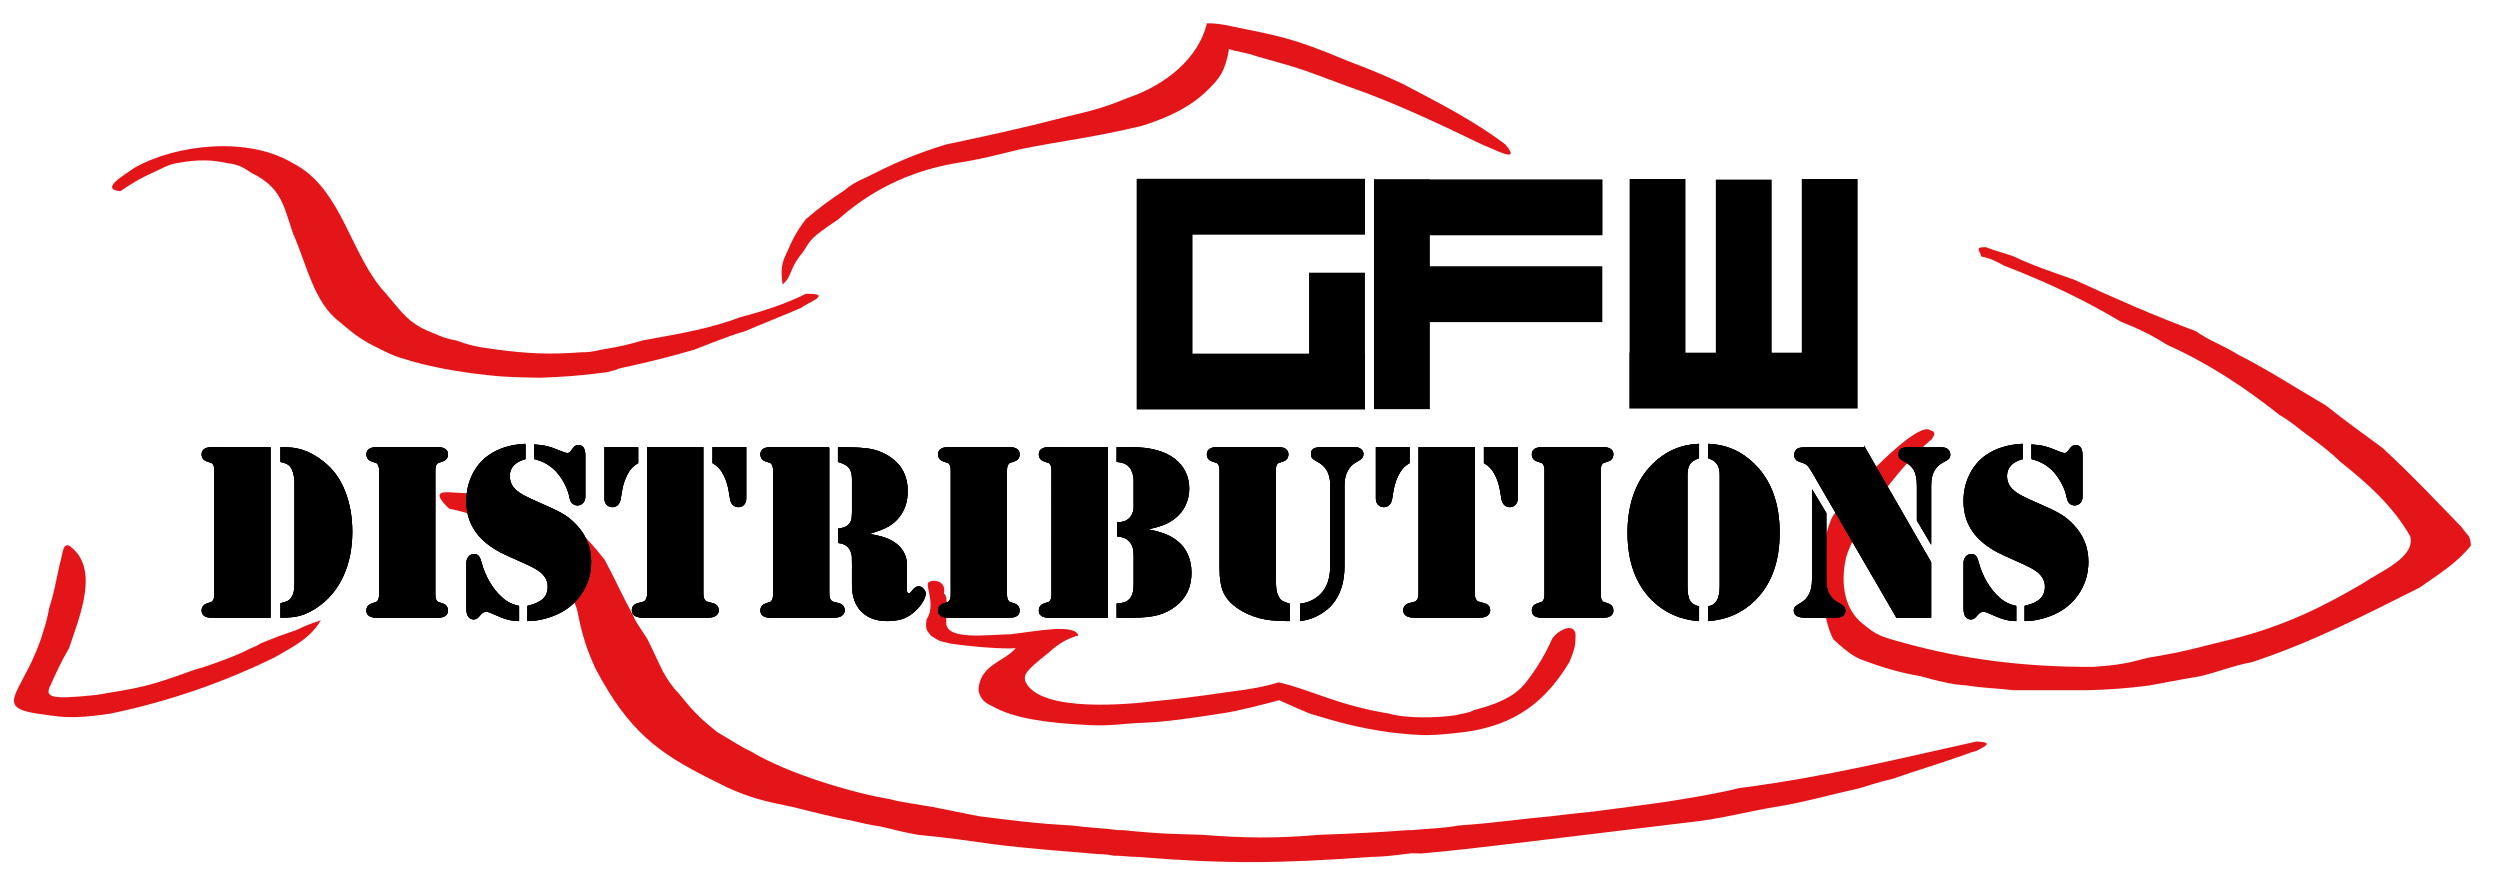
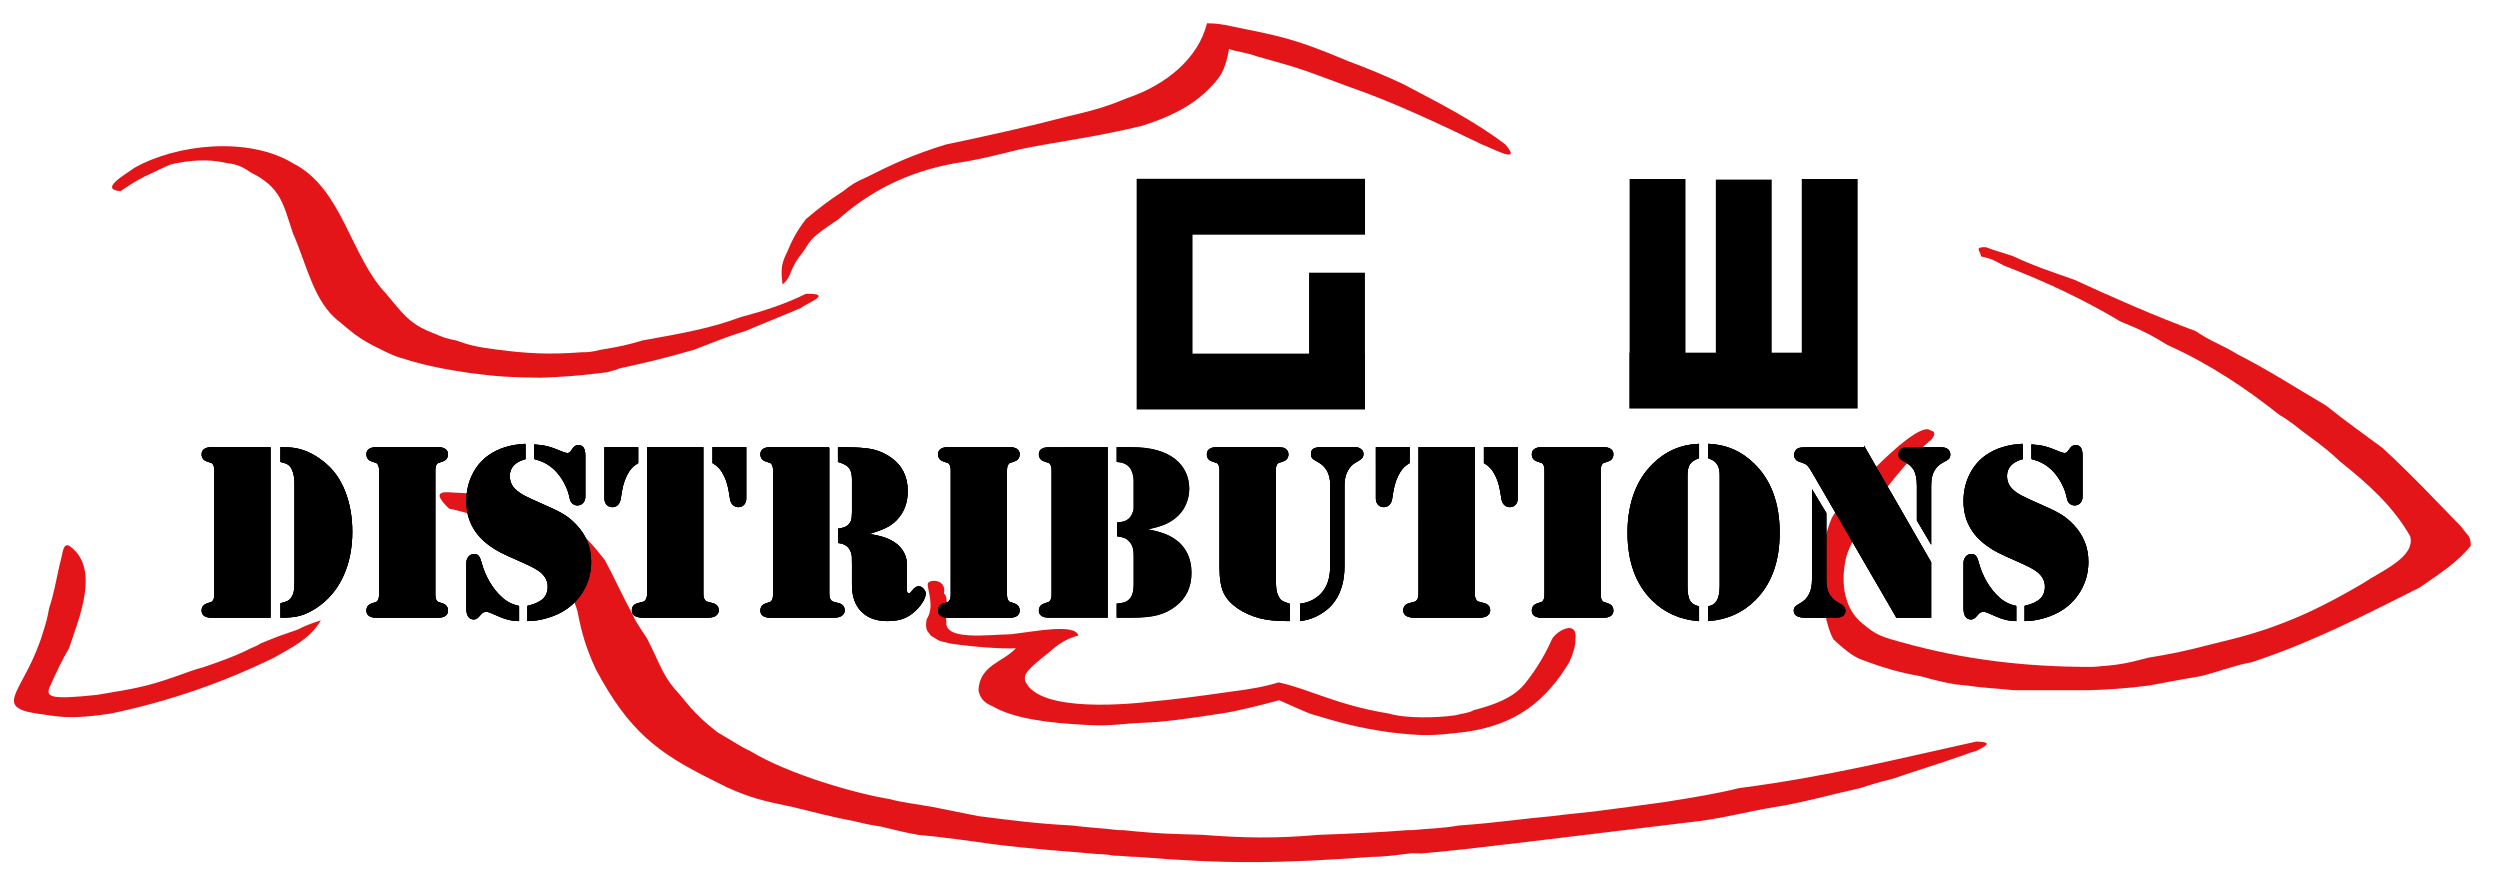
<svg xmlns="http://www.w3.org/2000/svg" version="1.1" x="0px" y="0px" width="537px" height="192px" viewBox="-3 -5 537 192" enable-background="new -3 -5 537 192" xml:space="preserve">
  <defs>
</defs>
  <path fill="#E31519" d="M239.229,16.036c8.226-2.797,15.192-8.502,17.03-16.036c1.67,0,3.054,0.163,5.141,0.619  c10.109,2.087,13.305,2.479,24.913,7.402c4.763,1.794,8.149,3.196,12.021,5.006c7.658,4.027,15.411,7.965,22.04,13.02  c3.701,4.377-2.56,0.92-5.01,0c-9.028-4.362-19.14-9.156-28.726-12.449c-4.5-1.63-8.348-3.195-12-4.305  c-2.152-0.652-5.218-1.5-7.762-2.217c-2.021-0.783-4.696-1.043-5.87-1.565c-0.848,5.021-2.282,6.196-2.935,7.108  c-2.608,2.87-6.131,6.393-15.838,9.425c-10.706,2.576-17.464,3.236-26.047,5.006c-5.072,1.222-8.529,2.201-14.024,3.008  c-10.475,1.874-18.495,6.212-25.044,12.016c-6.309,4.264-5.674,4.133-7.679,7.133c-3.195,3.847-2.087,4.957-4.341,6.896  c-0.485-3.571-0.094-4.81,1-7.01c1.058-2.495,1.906-4.255,4.007-7.02c2.725-2.324,4.942-4.019,8.013-6.009  c1.886-1.533,2.865-2.055,5.01-3c5.484-2.771,9.985-4.858,17.031-7.019c8.83-1.852,17.802-3.84,26.045-6.009  C232.9,18.49,235.2,17.674,239.229,16.036" />
  <path fill="#E31519" d="M25.854,31.06c9.06-5.136,24.476-6.79,34.061-1.002C70.555,35.446,72.201,49.925,79.95,58.11  c3.599,4.272,4.773,6.099,9.016,8.014c0.335,0,0.966,0.497,1.3,0.497c1.436,0.652,2.675,1.174,4.71,1.501  c2.465,0.913,4.355,1.435,9.017,2.005c6.296,0.798,10.799,1.076,17.971,0.538c1.336,0,2.151-0.065,4.067-0.538  c3.954-0.636,5.975-1.092,9.017-2.005c9.09-1.631,14.723-2.643,21.037-5.006c5.466-1.451,9.779-2.91,14.023-5.005  c6.125-0.13,0.26,1.957-1,3c-3.958,1.72-7.883,3.229-12.022,5.014c-4.144,1.215-7.404,2.649-11.018,4.003  c-6.561,1.908-10.604,2.821-16.03,4.01c-0.966,0.441-1.162,0.376-2.728,0.832c-6.129,0.783-9.326,0.979-14.3,1.166  c-7.091-0.122-8.46-0.187-15.027-1.003c-4.781-0.684-9.729-1.622-14.025-3c-2.561-0.685-4.191-1.597-7.012-3.007  c-3.115-1.655-4.614-2.959-7.014-5.006c-5.547-4.142-7.033-12.335-10.016-19.035c-2.127-6.376-2.584-9.832-9.017-13.02  c-1.524-1.052-2.763-1.769-5.007-2.005c-2.973-0.676-6.104-0.937-11.02,0c-1.736,0.302-2.715,0.954-5.01,2.005  c-2.856,1.296-4.031,2.014-7.011,4.003C18.117,35.625,24.134,32.381,25.854,31.06" />
  <path fill="#E31519" d="M422.553,50.088c-0.222-1.255-1.562-2.046,1.002-1.998c2.282,0.881,3.326,1.057,6.006,1.998  c4.19,2.014,8.587,3.44,13.026,5.014c8.479,3.88,17.026,7.687,26.046,11.021c3.377,2.328,5.728,2.936,9.018,5.005  c6.648,3.368,12.714,7.321,19.032,11.021c4.374,3.519,8.026,6.042,12.018,9.017c5.923,5.429,11.437,11.275,17.03,17.031  c1.155,1.818,1.937,1.557,2.008,4.002c-2.959,3.718-6.941,6.162-11.021,9.017c-11.573,5.788-22.985,11.739-36.063,16.028  c-3.953,0.725-7.427,2.158-11.02,3.007c-4.843,0.808-7.798,1.415-11.023,1.998c-4.862,0.636-9.037,0.896-13.02,1.003h-15.025h-1.007  c-3.196-0.367-6.498-0.457-10.013-1.003c-0.335,0-2.159-0.245-2.493-0.245c-3.222-0.583-3.908-0.773-7.526-1.753  c-4.211-0.726-7.863-1.769-12.037-3.334c-1.956-0.651-3.393-1.565-6.652-4.565c-1.956-3.129-4.564-16.305-0.343-26.16  c1.256-2.535,16.778-19.883,20.821-18.97c0.054,0.411,2.104,0.033,0.651,2.087c-8.087,6.783-16.826,19.826-18.392,25.305  c-1.436,6.131-0.131,11.479,3.521,14.348c3,2.479,3.652,2.739,9.427,4.281c11.967,3.283,24.997,5.054,40.069,5.005  c5.242-0.408,6.632-0.579,12.018-2.006c8.006-1.271,11.658-2.486,18.036-4.005c11.189-2.831,19.658-7.059,28.045-12.022  c3.572-2.462,11.231-5.503,10.021-10.019c-3.752-6.604-9.273-11.432-15.024-16.028c-3.503-3.366-6.685-5.332-10.02-8.014  c-1.223-0.831-1.395-1.091-3.005-2.004c-7.263-5.756-15.056-10.99-24.043-15.025c-3.113-1.891-5.046-3.024-10.017-5.006  c-8.073-4.801-16.12-8.592-25.044-12.024C425.576,51.148,425.405,50.712,422.553,50.088" />
  <path fill="#E31519" d="M9.828,116.211c0.742-2.503,0.611-4.523,2.003-4.011c6.871,4.735,2.111,15.571,0,22.036  c-1.522,2.559-2.893,5.494-4.007,8.014c-1.233,2.503-0.125,3.09,10.018,2.005c7.337-1.264,10.01-1.524,17.03-4.003  c1.394-0.521,3.915-1.426,6.011-2.005c2.558-0.864,6.862-2.364,10.016-4.011c0.825-0.375,1.345-0.506,2.004-0.995  c4.037-1.664,4.167-1.664,8.016-3.007c1.369-0.678,2.022-1.006,5.008-2.008c-2.334,4.068-6.508,5.959-10.018,8.015  c-10.539,5.159-22.1,9.294-35.062,12.024c-9.234,1.377-10.93,0.66-16.029,0c-9.771-1.559-2.271-4.884,1.512-17.731  c0.652-2.089,0.783-2.543,1.24-4.957C8.612,122.383,8.874,120.492,9.828,116.211" />
  <path fill="#E31519" d="M93.484,104.264c-3.762-3.545-1.653-3.684,0.695-3.477c22.521,0.836,28.393,9.099,32.697,14.445  c1.739,3.132,3.74,7.6,6.218,12.164c0.375,1.224,2.959,4.605,3.261,5.479c2.739,5.479,3.133,7.605,6.706,11.381  c3.359,4.215,5.057,5.635,8.014,8.014c3.291,1.908,5.639,3.475,7.012,4.013c8.288,5.069,22.833,9.212,30.138,10.386  c1.965,0.58,5.185,0.99,8.931,1.631l10.017,2.005c6.531,0.815,11.881,1.573,20.037,2.007c3.765,0.483,6.722,0.569,10.018,1.002  h1.003c8.57,0.873,10.694,0.782,17.029,1.002c8.796,0.693,15.84,0.824,25.043,0c6.327-0.211,13.631-0.563,19.036-1.002h0.999  c3.243-0.343,6.374-0.343,10.019-1.002c8.096-0.556,13.397-1.428,20.035-2.007c3.537-0.465,5.103-0.554,9.016-1.003  c5.825-0.766,9.914-1.287,15.024-2.005c6.538-1.021,12.106-1.981,16.032-3c19.553-2.544,34.378-6.358,51.089-10.021  c4.161,0.139,1.419,1.216,0,2.007c-1.624,0.424-1.796,0.603-3.005,1.001c-5.533,1.941-9.969,3.246-15.026,5.008  c-3.592,0.855-4.896,1.377-7.015,2.005c-6.927,1.54-12.666,3.195-18.029,4.003c-6.551,1.108-10.027,2.151-16.027,3.008  c-16.708,1.989-33.318,4.084-50.088,6.008c-4.17,0.44-3.909,0.44-10.021,1.004c-0.334,0-1.816-0.041-2.152-0.041  c-3.133,0.384-5.94,0.774-8.611,0.774c-19.696,1.435-31.305,1.564-50.349,0c-2.002,0-3.082-0.262-5.087-0.262  c-1.696-0.392-2.992-0.256-4.925-0.474c-4.324-0.391-13.194-1.002-21.037-2.004c-5.201-0.734-9.984-1.432-16.027-1.998  c-2.6-0.474-4.59-0.945-7.948-1.776c-3.196-0.481-3.457-0.652-6.078-1.231c-4.282-0.777-8.108-1.822-13.021-3.008  c-6.141-1.238-8.923-1.933-13.967-4.193c0,0-2.622-1.33-3.477-1.741c-11.479-5.739-17.633-10.357-24.697-23.649  c-1.968-4.283-2.945-7.316-3.94-12.49C119.572,120.622,110.571,107.664,93.484,104.264" />
  <path fill="#E31519" d="M196.03,128.048c1.812-2.743,0.163-6.362,0.246-7.614c0.072-1.056,4.174-1.219,3.479,2.088  c1.109,0.457,0.291,4.871,0.514,5.983c-0.456,4.175,8.826,2.813,13.916,2.731c5.455-0.646,13.672-2.34,14.455,0.269  c-2.478,0.652-4.37,1.826-6.44,3.733c-5.148,4.035-5.213,4.688-5.008,6.017c2.946,7.076,23.077,4.933,27.904,4.347  c3.782-0.326,9.457-1.045,16.174-2.022c4.239-0.521,7.5-1.108,10.371-2.005c6.586,1.418,12.574,4.906,23.688,6.693  c3.7,1.116,10.483,0.92,14.136,0.398c1.762-0.457,3.021-0.48,4.044-1.107c4.5-1.176,8.413-2.608,10.894-5.545  c1.564-1.892,4.043-5.349,5.987-9.774c1.119-1.898,5.494-4.134,5.01,0c0.022,1.36-0.302,2.665-1.28,4.948  c-5.021,8.349-11.506,13.646-22.761,15.082c-6.653,0.768-8.608,0.896-16.028,0c-6.93-0.994-10.712-2.103-17.029-4.002  c-1.378-0.58-4.117-1.752-6.531-2.863c-2.672,0.719-9.064,2.414-12.503,2.863c-6.343,0.985-12.017,1.834-17.029,1.996  c-4.119,0.164-6.609,0.717-11.162,0.489c-9.338-0.424-16.5-1.5-20.87-4.044c-2.062-0.848-2.739-1.956-3.031-3.456  c0.247-5.43,5.346-6.009,8.017-9.017c-3.029,0.212-9.663-0.352-14.027-0.995c-3.089-0.75-1.908-0.334-4.264-1.729  C196.377,130.536,195.64,130.658,196.03,128.048" />
  <path stroke="#000000" stroke-width="0.25" d="M54.989,91.175v36.384H43.127h-0.693c-0.64,0-1.133-0.117-1.479-0.357  c-0.347-0.24-0.52-0.583-0.52-1.027c0-0.729,0.356-1.206,1.065-1.438c0.587-0.195,0.93-0.313,1.027-0.358  c0.098-0.045,0.2-0.147,0.307-0.312c0.213-0.28,0.319-0.732,0.319-1.355V96.025c0-0.619-0.106-1.072-0.319-1.356  c-0.106-0.158-0.208-0.261-0.307-0.306c-0.097-0.045-0.439-0.163-1.027-0.359c-0.709-0.23-1.065-0.712-1.065-1.441  c0-0.444,0.173-0.783,0.52-1.023c0.346-0.241,0.839-0.363,1.479-0.363h0.693L54.989,91.175L54.989,91.175z M60.374,119.938V98.909  c0-1.298-0.188-2.328-0.56-3.095c-0.23-0.498-0.515-0.86-0.854-1.092c-0.337-0.232-0.871-0.429-1.599-0.589v-2.959  c0.943,0,1.741,0.037,2.399,0.11c2.256,0.249,4.441,1.207,6.557,2.878c2.097,1.614,3.652,3.721,4.665,6.313  c1.048,2.633,1.571,5.547,1.571,8.742c0,3.629-0.667,6.85-1.999,9.665c-1.333,2.817-3.243,5.03-5.729,6.648  c-1.208,0.782-2.334,1.315-3.374,1.598c-1.039,0.286-2.403,0.429-4.091,0.429v-2.877c0.747-0.197,1.266-0.375,1.56-0.535  c0.293-0.158,0.546-0.406,0.76-0.746c0.265-0.392,0.449-0.83,0.547-1.32C60.322,121.592,60.374,120.878,60.374,119.938" />
  <path fill="none" stroke="#000000" stroke-width="0.25" d="M54.989,91.175v36.384H43.127h-0.693c-0.64,0-1.133-0.117-1.479-0.357  c-0.347-0.24-0.52-0.583-0.52-1.027c0-0.729,0.356-1.206,1.065-1.438c0.587-0.195,0.93-0.313,1.027-0.358  c0.098-0.045,0.2-0.147,0.307-0.312c0.213-0.28,0.319-0.732,0.319-1.355V96.025c0-0.619-0.106-1.072-0.319-1.356  c-0.106-0.158-0.208-0.261-0.307-0.306c-0.097-0.045-0.439-0.163-1.027-0.359c-0.709-0.23-1.065-0.712-1.065-1.441  c0-0.444,0.173-0.783,0.52-1.023c0.346-0.241,0.839-0.363,1.479-0.363h0.693L54.989,91.175L54.989,91.175z M60.374,119.938V98.909  c0-1.298-0.188-2.328-0.56-3.095c-0.23-0.498-0.515-0.86-0.854-1.092c-0.337-0.232-0.871-0.429-1.599-0.589v-2.959  c0.943,0,1.741,0.037,2.399,0.11c2.256,0.249,4.441,1.207,6.557,2.878c2.097,1.614,3.652,3.721,4.665,6.313  c1.048,2.633,1.571,5.547,1.571,8.742c0,3.629-0.667,6.85-1.999,9.665c-1.333,2.817-3.243,5.03-5.729,6.648  c-1.208,0.782-2.334,1.315-3.374,1.598c-1.039,0.286-2.403,0.429-4.091,0.429v-2.877c0.747-0.197,1.266-0.375,1.56-0.535  c0.293-0.158,0.546-0.406,0.76-0.746c0.265-0.392,0.449-0.83,0.547-1.32C60.322,121.592,60.374,120.878,60.374,119.938z" />
  <path stroke="#000000" stroke-width="0.25" d="M90.412,127.561H78.522h-0.692c-0.64,0-1.133-0.119-1.479-0.36  c-0.348-0.239-0.521-0.582-0.521-1.026c0-0.729,0.357-1.206,1.066-1.438c0.586-0.195,0.928-0.313,1.027-0.357  c0.098-0.047,0.2-0.148,0.306-0.313c0.214-0.28,0.32-0.731,0.32-1.355V96.027c0-0.62-0.106-1.073-0.32-1.357  c-0.105-0.16-0.208-0.261-0.306-0.306c-0.099-0.046-0.44-0.163-1.027-0.359c-0.709-0.231-1.066-0.714-1.066-1.442  c0-0.445,0.173-0.783,0.521-1.022c0.346-0.242,0.838-0.363,1.479-0.363h0.692h11.889h0.693c0.64,0,1.133,0.122,1.479,0.363  c0.347,0.239,0.52,0.578,0.52,1.022c0,0.729-0.357,1.209-1.065,1.442c-0.587,0.196-0.93,0.313-1.028,0.359  c-0.098,0.045-0.199,0.146-0.306,0.306c-0.214,0.285-0.319,0.737-0.319,1.357v26.683c0,0.624,0.105,1.075,0.319,1.354  c0.106,0.164,0.208,0.267,0.306,0.313c0.098,0.045,0.44,0.162,1.028,0.356c0.708,0.232,1.065,0.709,1.065,1.438  c0,0.444-0.173,0.787-0.52,1.026c-0.346,0.242-0.839,0.359-1.479,0.359h-0.693V127.561z" />
  <path fill="none" stroke="#000000" stroke-width="0.25" d="M90.412,127.561H78.522h-0.692c-0.64,0-1.133-0.119-1.479-0.36  c-0.348-0.239-0.521-0.582-0.521-1.026c0-0.729,0.357-1.206,1.066-1.438c0.586-0.195,0.928-0.313,1.027-0.357  c0.098-0.047,0.2-0.148,0.306-0.313c0.214-0.28,0.32-0.731,0.32-1.355V96.027c0-0.62-0.106-1.073-0.32-1.357  c-0.105-0.16-0.208-0.261-0.306-0.306c-0.099-0.046-0.44-0.163-1.027-0.359c-0.709-0.231-1.066-0.714-1.066-1.442  c0-0.445,0.173-0.783,0.521-1.022c0.346-0.242,0.838-0.363,1.479-0.363h0.692h11.889h0.693c0.64,0,1.133,0.122,1.479,0.363  c0.347,0.239,0.52,0.578,0.52,1.022c0,0.729-0.357,1.209-1.065,1.442c-0.587,0.196-0.93,0.313-1.028,0.359  c-0.098,0.045-0.199,0.146-0.306,0.306c-0.214,0.285-0.319,0.737-0.319,1.357v26.683c0,0.624,0.105,1.075,0.319,1.354  c0.106,0.164,0.208,0.267,0.306,0.313c0.098,0.045,0.44,0.162,1.028,0.356c0.708,0.232,1.065,0.709,1.065,1.438  c0,0.444-0.173,0.787-0.52,1.026c-0.346,0.242-0.839,0.359-1.479,0.359h-0.693V127.561z" />
  <path stroke="#000000" stroke-width="0.25" d="M109.762,90.459v3.064c-1.101,0.302-1.941,0.766-2.52,1.397  c-0.576,0.631-0.866,1.411-0.866,2.331c0,0.889,0.241,1.667,0.72,2.333c0.481,0.668,1.262,1.304,2.346,1.907  c0.748,0.406,2.435,1.189,5.065,2.344c1.6,0.693,2.838,1.321,3.717,1.879c0.881,0.563,1.71,1.26,2.493,2.096  c2.096,2.2,3.144,4.82,3.144,7.861c0,2.291-0.568,4.387-1.705,6.29c-1.137,1.899-2.701,3.396-4.689,4.476  c-1.066,0.57-2.236,1.02-3.506,1.35c-1.27,0.326-2.456,0.493-3.559,0.493v-3.04c1.547-0.371,2.663-0.895,3.345-1.559  c0.685-0.668,1.027-1.568,1.027-2.705c0-1.19-0.533-2.238-1.6-3.147c-0.712-0.587-2.06-1.313-4.052-2.185  c-2.184-0.957-3.682-1.644-4.489-2.052c-0.81-0.411-1.586-0.888-2.334-1.438c-3.341-2.385-5.009-5.557-5.009-9.52  c0-2.025,0.417-3.896,1.251-5.607c0.835-1.717,2-3.098,3.492-4.146C104.11,91.424,106.688,90.617,109.762,90.459 M108.375,125.241  v3.04c-1.457,0-3.064-0.42-4.823-1.256c-0.66-0.301-1.111-0.496-1.359-0.586c-0.25-0.086-0.49-0.131-0.72-0.131  c-0.354,0-0.621,0.058-0.798,0.17c-0.179,0.121-0.463,0.404-0.854,0.869c-0.319,0.392-0.666,0.588-1.04,0.588  c-0.995,0-1.491-0.768-1.491-2.295v-9.701c0-0.498,0.143-0.922,0.426-1.27c0.283-0.346,0.64-0.525,1.065-0.546  c0.392-0.017,0.697,0.094,0.919,0.334c0.222,0.241,0.413,0.666,0.575,1.271c0.408,1.526,0.999,2.959,1.771,4.287  c0.772,1.332,1.676,2.461,2.707,3.387C105.799,124.359,107.007,124.975,108.375,125.241 M111.867,93.523v-2.931  c1.068,0.069,1.991,0.208,2.773,0.411c0.781,0.205,1.892,0.607,3.332,1.211c0.356,0.143,0.647,0.217,0.88,0.217  c0.336,0,0.586-0.119,0.745-0.348l0.587-0.774c0.283-0.391,0.629-0.586,1.039-0.586c0.479,0,0.83,0.174,1.052,0.522  c0.222,0.346,0.334,0.893,0.334,1.638v8.798c0,0.514-0.147,0.937-0.44,1.262c-0.293,0.33-0.67,0.494-1.133,0.494  c-0.354,0-0.685-0.114-0.986-0.348c-0.158-0.142-0.289-0.314-0.385-0.518c-0.098-0.203-0.192-0.547-0.282-1.027  c-0.195-0.872-0.531-1.77-1.012-2.691c-0.479-0.924-1.041-1.752-1.68-2.48C115.413,94.936,113.805,93.984,111.867,93.523" />
  <path fill="none" stroke="#000000" stroke-width="0.25" d="M109.762,90.459v3.064c-1.101,0.302-1.941,0.766-2.52,1.397  c-0.576,0.631-0.866,1.411-0.866,2.331c0,0.889,0.241,1.667,0.72,2.333c0.481,0.668,1.262,1.304,2.346,1.907  c0.748,0.406,2.435,1.189,5.065,2.344c1.6,0.693,2.838,1.321,3.717,1.879c0.881,0.563,1.71,1.26,2.493,2.096  c2.096,2.2,3.144,4.82,3.144,7.861c0,2.291-0.568,4.387-1.705,6.29c-1.137,1.899-2.701,3.396-4.689,4.476  c-1.066,0.57-2.236,1.02-3.506,1.35c-1.27,0.326-2.456,0.493-3.559,0.493v-3.04c1.547-0.371,2.663-0.895,3.345-1.559  c0.685-0.668,1.027-1.568,1.027-2.705c0-1.19-0.533-2.238-1.6-3.147c-0.712-0.587-2.06-1.313-4.052-2.185  c-2.184-0.957-3.682-1.644-4.489-2.052c-0.81-0.411-1.586-0.888-2.334-1.438c-3.341-2.385-5.009-5.557-5.009-9.52  c0-2.025,0.417-3.896,1.251-5.607c0.835-1.717,2-3.098,3.492-4.146C104.11,91.424,106.688,90.617,109.762,90.459z M108.375,125.241  v3.04c-1.457,0-3.064-0.42-4.823-1.256c-0.66-0.301-1.111-0.496-1.359-0.586c-0.25-0.086-0.49-0.131-0.72-0.131  c-0.354,0-0.621,0.058-0.798,0.17c-0.179,0.121-0.463,0.404-0.854,0.869c-0.319,0.392-0.666,0.588-1.04,0.588  c-0.995,0-1.491-0.768-1.491-2.295v-9.701c0-0.498,0.143-0.922,0.426-1.27c0.283-0.346,0.64-0.525,1.065-0.546  c0.392-0.017,0.697,0.094,0.919,0.334c0.222,0.241,0.413,0.666,0.575,1.271c0.408,1.526,0.999,2.959,1.771,4.287  c0.772,1.332,1.676,2.461,2.707,3.387C105.799,124.359,107.007,124.975,108.375,125.241z M111.867,93.523v-2.931  c1.068,0.069,1.991,0.208,2.773,0.411c0.781,0.205,1.892,0.607,3.332,1.211c0.356,0.143,0.647,0.217,0.88,0.217  c0.336,0,0.586-0.119,0.745-0.348l0.587-0.774c0.283-0.391,0.629-0.586,1.039-0.586c0.479,0,0.83,0.174,1.052,0.522  c0.222,0.346,0.334,0.893,0.334,1.638v8.798c0,0.514-0.147,0.937-0.44,1.262c-0.293,0.33-0.67,0.494-1.133,0.494  c-0.354,0-0.685-0.114-0.986-0.348c-0.158-0.142-0.289-0.314-0.385-0.518c-0.098-0.203-0.192-0.547-0.282-1.027  c-0.195-0.872-0.531-1.77-1.012-2.691c-0.479-0.924-1.041-1.752-1.68-2.48C115.413,94.936,113.805,93.984,111.867,93.523z" />
  <path stroke="#000000" stroke-width="0.25" d="M126.953,91.176h7.011v3.229c-0.835,0.477-1.484,1.093-1.946,1.838  c-0.765,1.207-1.28,2.638-1.547,4.293l-0.266,1.622c-0.089,0.519-0.281,0.921-0.572,1.216c-0.294,0.293-0.662,0.439-1.107,0.439  c-0.462,0-0.84-0.16-1.133-0.48c-0.293-0.318-0.44-0.738-0.44-1.251V91.176z M147.957,91.176v31.321c0,0.692,0.132,1.19,0.399,1.493  c0.141,0.176,0.275,0.289,0.4,0.333c0.124,0.041,0.532,0.155,1.225,0.331c0.854,0.195,1.279,0.685,1.279,1.467  c0,0.461-0.23,0.836-0.693,1.121c-0.338,0.212-0.905,0.318-1.706,0.318h-0.878h-11.889h-0.88c-0.781,0-1.371-0.119-1.771-0.36  c-0.401-0.239-0.601-0.599-0.601-1.079c0-0.782,0.428-1.271,1.28-1.467c0.692-0.176,1.103-0.29,1.227-0.331  c0.125-0.044,0.249-0.157,0.374-0.333c0.266-0.303,0.398-0.801,0.398-1.493V91.176H147.957z M157.176,91.176v10.904  c0,0.514-0.145,0.934-0.438,1.251c-0.293,0.321-0.672,0.479-1.133,0.479c-0.445,0-0.813-0.146-1.106-0.438  c-0.294-0.294-0.485-0.697-0.572-1.216l-0.268-1.622c-0.267-1.655-0.783-3.086-1.545-4.293c-0.48-0.745-1.129-1.361-1.946-1.839  v-3.228L157.176,91.176L157.176,91.176z" />
  <path fill="none" stroke="#000000" stroke-width="0.25" d="M126.953,91.176h7.011v3.229c-0.835,0.477-1.484,1.093-1.946,1.838  c-0.765,1.207-1.28,2.638-1.547,4.293l-0.266,1.622c-0.089,0.519-0.281,0.921-0.572,1.216c-0.294,0.293-0.662,0.439-1.107,0.439  c-0.462,0-0.84-0.16-1.133-0.48c-0.293-0.318-0.44-0.738-0.44-1.251V91.176z M147.957,91.176v31.321c0,0.692,0.132,1.19,0.399,1.493  c0.141,0.176,0.275,0.289,0.4,0.333c0.124,0.041,0.532,0.155,1.225,0.331c0.854,0.195,1.279,0.685,1.279,1.467  c0,0.461-0.23,0.836-0.693,1.121c-0.338,0.212-0.905,0.318-1.706,0.318h-0.878h-11.889h-0.88c-0.781,0-1.371-0.119-1.771-0.36  c-0.401-0.239-0.601-0.599-0.601-1.079c0-0.782,0.428-1.271,1.28-1.467c0.692-0.176,1.103-0.29,1.227-0.331  c0.125-0.044,0.249-0.157,0.374-0.333c0.266-0.303,0.398-0.801,0.398-1.493V91.176H147.957z M157.176,91.176v10.904  c0,0.514-0.145,0.934-0.438,1.251c-0.293,0.321-0.672,0.479-1.133,0.479c-0.445,0-0.813-0.146-1.106-0.438  c-0.294-0.294-0.485-0.697-0.572-1.216l-0.268-1.622c-0.267-1.655-0.783-3.086-1.545-4.293c-0.48-0.745-1.129-1.361-1.946-1.839  v-3.228L157.176,91.176L157.176,91.176z" />
  <path stroke="#000000" stroke-width="0.25" d="M175.009,91.176v31.322c0,0.691,0.132,1.188,0.4,1.49  c0.143,0.176,0.275,0.289,0.399,0.335c0.124,0.04,0.534,0.153,1.228,0.329c0.851,0.195,1.28,0.686,1.28,1.468  c0,0.461-0.232,0.836-0.693,1.121c-0.338,0.213-0.899,0.317-1.68,0.317h-0.906h-11.889h-0.693c-0.64,0-1.133-0.119-1.48-0.358  c-0.346-0.24-0.52-0.583-0.52-1.027c0-0.729,0.356-1.205,1.066-1.438c0.586-0.194,0.929-0.313,1.027-0.357  c0.098-0.045,0.2-0.146,0.306-0.311c0.214-0.281,0.319-0.733,0.319-1.356V96.025c0-0.619-0.105-1.071-0.319-1.356  c-0.105-0.159-0.208-0.262-0.306-0.308c-0.098-0.045-0.44-0.162-1.027-0.357c-0.71-0.232-1.066-0.713-1.066-1.443  c0-0.443,0.173-0.783,0.52-1.021c0.347-0.241,0.84-0.363,1.48-0.363h0.693H175.009z M183.192,109.727  c1.635,0.252,2.893,0.526,3.77,0.828c0.881,0.301,1.676,0.713,2.387,1.227c0.746,0.551,1.319,1.207,1.719,1.973  c0.399,0.764,0.601,1.573,0.601,2.426v5.516c0,0.57,0.186,0.855,0.558,0.855c0.143,0,0.264-0.041,0.361-0.123  c0.098-0.076,0.235-0.23,0.411-0.465c0.444-0.604,0.899-0.904,1.36-0.904c0.303,0,0.605,0.159,0.907,0.479  c0.303,0.32,0.453,0.64,0.453,0.963c0,0.549-0.261,1.218-0.785,2.008c-0.526,0.791-1.178,1.5-1.961,2.12  c-0.728,0.587-1.518,1.007-2.372,1.269c-0.853,0.256-1.858,0.387-3.011,0.387c-2.346,0-4.176-0.672-5.491-2.014  s-1.972-3.213-1.972-5.612v-4.476c0-0.996-0.011-1.574-0.027-1.732c-0.09-0.709-0.338-1.325-0.745-1.84  c-0.517-0.623-1.254-0.985-2.214-1.092v-2.854c0.96-0.143,1.644-0.391,2.053-0.745c0.354-0.321,0.599-0.687,0.733-1.093  c0.133-0.412,0.201-1.016,0.201-1.814v-7.063c0-1.118-0.218-1.953-0.654-2.504c-0.434-0.549-1.221-0.985-2.359-1.309v-2.958h0.693  c1.973,0,3.652,0.073,5.039,0.216c2.061,0.195,3.898,0.869,5.517,2.025c2.328,1.65,3.491,4.007,3.491,7.061  c0,2.506-0.783,4.562-2.346,6.16c-0.656,0.676-1.424,1.227-2.305,1.65S184.986,109.195,183.192,109.727" />
  <path fill="none" stroke="#000000" stroke-width="0.25" d="M175.009,91.176v31.322c0,0.691,0.132,1.188,0.4,1.49  c0.143,0.176,0.275,0.289,0.399,0.335c0.124,0.04,0.534,0.153,1.228,0.329c0.851,0.195,1.28,0.686,1.28,1.468  c0,0.461-0.232,0.836-0.693,1.121c-0.338,0.213-0.899,0.317-1.68,0.317h-0.906h-11.889h-0.693c-0.64,0-1.133-0.119-1.48-0.358  c-0.346-0.24-0.52-0.583-0.52-1.027c0-0.729,0.356-1.205,1.066-1.438c0.586-0.194,0.929-0.313,1.027-0.357  c0.098-0.045,0.2-0.146,0.306-0.311c0.214-0.281,0.319-0.733,0.319-1.356V96.025c0-0.619-0.105-1.071-0.319-1.356  c-0.105-0.159-0.208-0.262-0.306-0.308c-0.098-0.045-0.44-0.162-1.027-0.357c-0.71-0.232-1.066-0.713-1.066-1.443  c0-0.443,0.173-0.783,0.52-1.021c0.347-0.241,0.84-0.363,1.48-0.363h0.693H175.009z M183.192,109.727  c1.635,0.252,2.893,0.526,3.77,0.828c0.881,0.301,1.676,0.713,2.387,1.227c0.746,0.551,1.319,1.207,1.719,1.973  c0.399,0.764,0.601,1.573,0.601,2.426v5.516c0,0.57,0.186,0.855,0.558,0.855c0.143,0,0.264-0.041,0.361-0.123  c0.098-0.076,0.235-0.23,0.411-0.465c0.444-0.604,0.899-0.904,1.36-0.904c0.303,0,0.605,0.159,0.907,0.479  c0.303,0.32,0.453,0.64,0.453,0.963c0,0.549-0.261,1.218-0.785,2.008c-0.526,0.791-1.178,1.5-1.961,2.12  c-0.728,0.587-1.518,1.007-2.372,1.269c-0.853,0.256-1.858,0.387-3.011,0.387c-2.346,0-4.176-0.672-5.491-2.014  s-1.972-3.213-1.972-5.612v-4.476c0-0.996-0.011-1.574-0.027-1.732c-0.09-0.709-0.338-1.325-0.745-1.84  c-0.517-0.623-1.254-0.985-2.214-1.092v-2.854c0.96-0.143,1.644-0.391,2.053-0.745c0.354-0.321,0.599-0.687,0.733-1.093  c0.133-0.412,0.201-1.016,0.201-1.814v-7.063c0-1.118-0.218-1.953-0.654-2.504c-0.434-0.549-1.221-0.985-2.359-1.309v-2.958h0.693  c1.973,0,3.652,0.073,5.039,0.216c2.061,0.195,3.898,0.869,5.517,2.025c2.328,1.65,3.491,4.007,3.491,7.061  c0,2.506-0.783,4.562-2.346,6.16c-0.656,0.676-1.424,1.227-2.305,1.65S184.986,109.195,183.192,109.727z" />
  <path stroke="#000000" stroke-width="0.25" d="M213.204,127.561h-11.889h-0.693c-0.639,0-1.133-0.119-1.479-0.36  c-0.347-0.239-0.519-0.582-0.519-1.026c0-0.729,0.356-1.206,1.066-1.438c0.586-0.195,0.928-0.313,1.026-0.357  c0.098-0.047,0.199-0.148,0.306-0.313c0.214-0.28,0.321-0.731,0.321-1.355V96.027c0-0.62-0.106-1.073-0.321-1.357  c-0.106-0.16-0.208-0.261-0.306-0.306c-0.098-0.046-0.44-0.163-1.026-0.359c-0.71-0.231-1.066-0.714-1.066-1.442  c0-0.445,0.172-0.783,0.519-1.022c0.346-0.242,0.84-0.363,1.479-0.363h0.693h11.889h0.693c0.64,0,1.133,0.122,1.479,0.363  c0.346,0.239,0.52,0.578,0.52,1.022c0,0.729-0.356,1.209-1.066,1.442c-0.586,0.196-0.929,0.313-1.026,0.359  c-0.099,0.045-0.199,0.146-0.306,0.306c-0.214,0.285-0.32,0.737-0.32,1.357v26.683c0,0.624,0.106,1.075,0.32,1.354  c0.107,0.164,0.208,0.267,0.306,0.313c0.098,0.045,0.44,0.162,1.026,0.356c0.71,0.232,1.066,0.709,1.066,1.438  c0,0.444-0.173,0.787-0.52,1.026c-0.347,0.242-0.84,0.359-1.479,0.359h-0.693V127.561z" />
  <path fill="none" stroke="#000000" stroke-width="0.25" d="M213.204,127.561h-11.889h-0.693c-0.639,0-1.133-0.119-1.479-0.36  c-0.347-0.239-0.519-0.582-0.519-1.026c0-0.729,0.356-1.206,1.066-1.438c0.586-0.195,0.928-0.313,1.026-0.357  c0.098-0.047,0.199-0.148,0.306-0.313c0.214-0.28,0.321-0.731,0.321-1.355V96.027c0-0.62-0.106-1.073-0.321-1.357  c-0.106-0.16-0.208-0.261-0.306-0.306c-0.098-0.046-0.44-0.163-1.026-0.359c-0.71-0.231-1.066-0.714-1.066-1.442  c0-0.445,0.172-0.783,0.519-1.022c0.346-0.242,0.84-0.363,1.479-0.363h0.693h11.889h0.693c0.64,0,1.133,0.122,1.479,0.363  c0.346,0.239,0.52,0.578,0.52,1.022c0,0.729-0.356,1.209-1.066,1.442c-0.586,0.196-0.929,0.313-1.026,0.359  c-0.099,0.045-0.199,0.146-0.306,0.306c-0.214,0.285-0.32,0.737-0.32,1.357v26.683c0,0.624,0.106,1.075,0.32,1.354  c0.107,0.164,0.208,0.267,0.306,0.313c0.098,0.045,0.44,0.162,1.026,0.356c0.71,0.232,1.066,0.709,1.066,1.438  c0,0.444-0.173,0.787-0.52,1.026c-0.347,0.242-0.84,0.359-1.479,0.359h-0.693V127.561z" />
-   <path stroke="#000000" stroke-width="0.25" d="M234.82,91.175v36.384h-11.862h-0.693c-0.641,0-1.133-0.117-1.479-0.357  c-0.347-0.24-0.52-0.583-0.52-1.027c0-0.729,0.356-1.206,1.065-1.438c0.587-0.195,0.93-0.313,1.027-0.358  c0.098-0.045,0.201-0.147,0.307-0.312c0.213-0.28,0.319-0.732,0.319-1.355V96.025c0-0.619-0.106-1.072-0.319-1.356  c-0.106-0.158-0.208-0.261-0.307-0.306c-0.097-0.045-0.439-0.163-1.027-0.359c-0.709-0.23-1.065-0.712-1.065-1.441  c0-0.444,0.173-0.783,0.52-1.023c0.346-0.241,0.839-0.363,1.479-0.363h0.693L234.82,91.175L234.82,91.175z M243.108,108.715  c1.6,0.318,2.829,0.633,3.691,0.934c0.861,0.303,1.641,0.686,2.334,1.146c1.189,0.767,2.101,1.772,2.731,3.024  c0.631,1.256,0.945,2.652,0.945,4.197c0,3.041-1.119,5.409-3.357,7.117c-1.155,0.889-2.431,1.518-3.825,1.879  c-1.397,0.363-3.221,0.547-5.479,0.547h-3.171v-2.801c0.712-0.053,1.27-0.156,1.679-0.306c0.411-0.149,0.774-0.403,1.093-0.757  c0.587-0.658,0.881-1.682,0.881-3.066v-6.049c0-0.889-0.076-1.581-0.227-2.079c-0.15-0.498-0.431-0.954-0.839-1.362  c-0.305-0.316-0.632-0.55-0.987-0.693c-0.357-0.142-0.862-0.256-1.521-0.346v-2.771c0.659-0.053,1.171-0.143,1.533-0.266  c0.365-0.125,0.697-0.33,1-0.614c0.283-0.265,0.524-0.611,0.719-1.04c0.196-0.424,0.302-0.814,0.32-1.174v-1.463v-4.61  c0-0.481-0.08-0.983-0.24-1.509c-0.16-0.522-0.355-0.938-0.587-1.239c-0.336-0.408-0.716-0.709-1.131-0.904  c-0.417-0.196-0.982-0.332-1.694-0.399v-2.936h3.065c4.052,0,7.144,0.836,9.275,2.508c0.979,0.767,1.725,1.688,2.241,2.771  c0.515,1.084,0.772,2.258,0.772,3.518c0,1.243-0.263,2.418-0.787,3.519c-0.524,1.104-1.258,2.019-2.199,2.747  c-0.693,0.566-1.492,1.031-2.399,1.387C246.042,107.979,244.761,108.341,243.108,108.715" />
  <path fill="none" stroke="#000000" stroke-width="0.25" d="M234.82,91.175v36.384h-11.862h-0.693c-0.641,0-1.133-0.117-1.479-0.357  c-0.347-0.24-0.52-0.583-0.52-1.027c0-0.729,0.356-1.206,1.065-1.438c0.587-0.195,0.93-0.313,1.027-0.358  c0.098-0.045,0.201-0.147,0.307-0.312c0.213-0.28,0.319-0.732,0.319-1.355V96.025c0-0.619-0.106-1.072-0.319-1.356  c-0.106-0.158-0.208-0.261-0.307-0.306c-0.097-0.045-0.439-0.163-1.027-0.359c-0.709-0.23-1.065-0.712-1.065-1.441  c0-0.444,0.173-0.783,0.52-1.023c0.346-0.241,0.839-0.363,1.479-0.363h0.693L234.82,91.175L234.82,91.175z M243.108,108.715  c1.6,0.318,2.829,0.633,3.691,0.934c0.861,0.303,1.641,0.686,2.334,1.146c1.189,0.767,2.101,1.772,2.731,3.024  c0.631,1.256,0.945,2.652,0.945,4.197c0,3.041-1.119,5.409-3.357,7.117c-1.155,0.889-2.431,1.518-3.825,1.879  c-1.397,0.363-3.221,0.547-5.479,0.547h-3.171v-2.801c0.712-0.053,1.27-0.156,1.679-0.306c0.411-0.149,0.774-0.403,1.093-0.757  c0.587-0.658,0.881-1.682,0.881-3.066v-6.049c0-0.889-0.076-1.581-0.227-2.079c-0.15-0.498-0.431-0.954-0.839-1.362  c-0.305-0.316-0.632-0.55-0.987-0.693c-0.357-0.142-0.862-0.256-1.521-0.346v-2.771c0.659-0.053,1.171-0.143,1.533-0.266  c0.365-0.125,0.697-0.33,1-0.614c0.283-0.265,0.524-0.611,0.719-1.04c0.196-0.424,0.302-0.814,0.32-1.174v-1.463v-4.61  c0-0.481-0.08-0.983-0.24-1.509c-0.16-0.522-0.355-0.938-0.587-1.239c-0.336-0.408-0.716-0.709-1.131-0.904  c-0.417-0.196-0.982-0.332-1.694-0.399v-2.936h3.065c4.052,0,7.144,0.836,9.275,2.508c0.979,0.767,1.725,1.688,2.241,2.771  c0.515,1.084,0.772,2.258,0.772,3.518c0,1.243-0.263,2.418-0.787,3.519c-0.524,1.104-1.258,2.019-2.199,2.747  c-0.693,0.566-1.492,1.031-2.399,1.387C246.042,107.979,244.761,108.341,243.108,108.715z" />
  <path stroke="#000000" stroke-width="0.25" d="M259.076,116.925V96.025c0-0.619-0.106-1.072-0.321-1.356  c-0.105-0.158-0.209-0.261-0.306-0.306c-0.098-0.045-0.44-0.163-1.026-0.359c-0.712-0.23-1.066-0.705-1.066-1.414  c0-0.46,0.173-0.811,0.52-1.052s0.84-0.363,1.479-0.363h0.693h11.89h0.691l0.96,0.11c0.302,0.086,0.55,0.249,0.746,0.477  c0.19,0.232,0.289,0.506,0.289,0.828c0,0.708-0.351,1.184-1.063,1.414c-0.582,0.196-0.928,0.314-1.024,0.359  c-0.099,0.045-0.199,0.146-0.31,0.306c-0.211,0.285-0.315,0.738-0.315,1.356v22.367c0,1.508,0.036,2.559,0.118,3.154  c0.08,0.6,0.242,1.133,0.492,1.614c0.232,0.444,0.487,0.767,0.774,0.958c0.285,0.199,0.823,0.42,1.621,0.668v3.493h-0.582  c-2.312,0-4.229-0.207-5.758-0.615c-1.796-0.479-3.367-1.188-4.718-2.132c-1.352-0.941-2.309-1.997-2.878-3.172  C259.376,121.12,259.076,119.305,259.076,116.925 M276.374,128.281v-3.493c1.777-0.231,3.261-0.958,4.451-2.187  c1.352-1.404,2.029-3.418,2.029-6.052V99.174c0-2.434-0.938-4.13-2.806-5.092c-0.546-0.285-0.903-0.529-1.075-0.732  c-0.172-0.205-0.253-0.502-0.253-0.894c0-0.461,0.171-0.791,0.505-0.986c0.334-0.196,0.889-0.294,1.654-0.294h6.531  c0.545,0,0.912,0.017,1.101,0.041c0.188,0.029,0.375,0.094,0.546,0.2c0.465,0.271,0.692,0.631,0.692,1.093  c0,0.391-0.14,0.721-0.423,0.986c-0.09,0.09-0.473,0.33-1.15,0.722c-0.773,0.425-1.395,1.08-1.835,1.955  c-0.446,0.882-0.667,1.88-0.667,3.001v17.405c0,2.983-0.652,5.438-1.974,7.356c-0.954,1.424-2.331,2.557-4.134,3.414  C278.68,127.771,277.62,128.085,276.374,128.281" />
  <path fill="none" stroke="#000000" stroke-width="0.25" d="M259.076,116.925V96.025c0-0.619-0.106-1.072-0.321-1.356  c-0.105-0.158-0.209-0.261-0.306-0.306c-0.098-0.045-0.44-0.163-1.026-0.359c-0.712-0.23-1.066-0.705-1.066-1.414  c0-0.46,0.173-0.811,0.52-1.052s0.84-0.363,1.479-0.363h0.693h11.89h0.691l0.96,0.11c0.302,0.086,0.55,0.249,0.746,0.477  c0.19,0.232,0.289,0.506,0.289,0.828c0,0.708-0.351,1.184-1.063,1.414c-0.582,0.196-0.928,0.314-1.024,0.359  c-0.099,0.045-0.199,0.146-0.31,0.306c-0.211,0.285-0.315,0.738-0.315,1.356v22.367c0,1.508,0.036,2.559,0.118,3.154  c0.08,0.6,0.242,1.133,0.492,1.614c0.232,0.444,0.487,0.767,0.774,0.958c0.285,0.199,0.823,0.42,1.621,0.668v3.493h-0.582  c-2.312,0-4.229-0.207-5.758-0.615c-1.796-0.479-3.367-1.188-4.718-2.132c-1.352-0.941-2.309-1.997-2.878-3.172  C259.376,121.12,259.076,119.305,259.076,116.925z M276.374,128.281v-3.493c1.777-0.231,3.261-0.958,4.451-2.187  c1.352-1.404,2.029-3.418,2.029-6.052V99.174c0-2.434-0.938-4.13-2.806-5.092c-0.546-0.285-0.903-0.529-1.075-0.732  c-0.172-0.205-0.253-0.502-0.253-0.894c0-0.461,0.171-0.791,0.505-0.986c0.334-0.196,0.889-0.294,1.654-0.294h6.531  c0.545,0,0.912,0.017,1.101,0.041c0.188,0.029,0.375,0.094,0.546,0.2c0.465,0.271,0.692,0.631,0.692,1.093  c0,0.391-0.14,0.721-0.423,0.986c-0.09,0.09-0.473,0.33-1.15,0.722c-0.773,0.425-1.395,1.08-1.835,1.955  c-0.446,0.882-0.667,1.88-0.667,3.001v17.405c0,2.983-0.652,5.438-1.974,7.356c-0.954,1.424-2.331,2.557-4.134,3.414  C278.68,127.771,277.62,128.085,276.374,128.281z" />
  <path stroke="#000000" stroke-width="0.25" d="M292.657,91.176h7.012v3.229c-0.837,0.477-1.484,1.093-1.947,1.838  c-0.765,1.207-1.277,2.638-1.547,4.293l-0.265,1.622c-0.091,0.519-0.28,0.921-0.574,1.216c-0.294,0.293-0.66,0.439-1.104,0.439  c-0.465,0-0.84-0.16-1.133-0.48c-0.293-0.318-0.44-0.738-0.44-1.251L292.657,91.176L292.657,91.176z M313.661,91.176v31.321  c0,0.692,0.131,1.19,0.4,1.493c0.144,0.176,0.272,0.289,0.399,0.333c0.122,0.041,0.533,0.155,1.227,0.331  c0.853,0.195,1.279,0.685,1.279,1.467c0,0.461-0.23,0.836-0.692,1.121c-0.338,0.212-0.908,0.318-1.708,0.318h-0.88h-11.887h-0.881  c-0.783,0-1.373-0.119-1.771-0.36c-0.4-0.239-0.601-0.599-0.601-1.079c0-0.782,0.429-1.271,1.279-1.467  c0.692-0.176,1.102-0.29,1.227-0.331c0.123-0.044,0.249-0.157,0.372-0.333c0.27-0.303,0.398-0.801,0.398-1.493V91.176H313.661z   M322.88,91.176v10.904c0,0.514-0.146,0.934-0.439,1.251c-0.292,0.321-0.667,0.479-1.134,0.479c-0.443,0-0.811-0.146-1.104-0.438  c-0.295-0.294-0.485-0.697-0.575-1.216l-0.265-1.622c-0.267-1.655-0.782-3.086-1.546-4.293c-0.48-0.745-1.13-1.361-1.948-1.839  v-3.228L322.88,91.176L322.88,91.176z" />
  <path fill="none" stroke="#000000" stroke-width="0.25" d="M292.657,91.176h7.012v3.229c-0.837,0.477-1.484,1.093-1.947,1.838  c-0.765,1.207-1.277,2.638-1.547,4.293l-0.265,1.622c-0.091,0.519-0.28,0.921-0.574,1.216c-0.294,0.293-0.66,0.439-1.104,0.439  c-0.465,0-0.84-0.16-1.133-0.48c-0.293-0.318-0.44-0.738-0.44-1.251L292.657,91.176L292.657,91.176z M313.661,91.176v31.321  c0,0.692,0.131,1.19,0.4,1.493c0.144,0.176,0.272,0.289,0.399,0.333c0.122,0.041,0.533,0.155,1.227,0.331  c0.853,0.195,1.279,0.685,1.279,1.467c0,0.461-0.23,0.836-0.692,1.121c-0.338,0.212-0.908,0.318-1.708,0.318h-0.88h-11.887h-0.881  c-0.783,0-1.373-0.119-1.771-0.36c-0.4-0.239-0.601-0.599-0.601-1.079c0-0.782,0.429-1.271,1.279-1.467  c0.692-0.176,1.102-0.29,1.227-0.331c0.123-0.044,0.249-0.157,0.372-0.333c0.27-0.303,0.398-0.801,0.398-1.493V91.176H313.661z   M322.88,91.176v10.904c0,0.514-0.146,0.934-0.439,1.251c-0.292,0.321-0.667,0.479-1.134,0.479c-0.443,0-0.811-0.146-1.104-0.438  c-0.295-0.294-0.485-0.697-0.575-1.216l-0.265-1.622c-0.267-1.655-0.782-3.086-1.546-4.293c-0.48-0.745-1.13-1.361-1.948-1.839  v-3.228L322.88,91.176L322.88,91.176z" />
  <path stroke="#000000" stroke-width="0.25" d="M340.74,127.561h-11.888h-0.692c-0.64,0-1.133-0.119-1.479-0.36  c-0.347-0.239-0.521-0.582-0.521-1.026c0-0.729,0.354-1.206,1.069-1.438c0.586-0.195,0.924-0.313,1.021-0.357  c0.098-0.047,0.203-0.148,0.311-0.313c0.213-0.28,0.317-0.731,0.317-1.355V96.027c0-0.62-0.104-1.073-0.317-1.357  c-0.106-0.16-0.213-0.261-0.311-0.306c-0.099-0.046-0.437-0.163-1.021-0.359c-0.715-0.231-1.069-0.714-1.069-1.442  c0-0.445,0.175-0.783,0.521-1.022c0.348-0.242,0.842-0.363,1.479-0.363h0.692h11.888h0.692c0.64,0,1.134,0.122,1.479,0.363  c0.347,0.239,0.518,0.578,0.518,1.022c0,0.729-0.354,1.209-1.063,1.442c-0.586,0.196-0.93,0.313-1.026,0.359  c-0.099,0.045-0.2,0.146-0.306,0.306c-0.212,0.285-0.323,0.737-0.323,1.357v26.683c0,0.624,0.111,1.075,0.323,1.354  c0.104,0.164,0.207,0.267,0.306,0.313c0.099,0.045,0.44,0.162,1.026,0.356c0.709,0.232,1.063,0.709,1.063,1.438  c0,0.444-0.171,0.787-0.518,1.026c-0.347,0.242-0.841,0.359-1.479,0.359h-0.692V127.561z" />
  <path fill="none" stroke="#000000" stroke-width="0.25" d="M340.74,127.561h-11.888h-0.692c-0.64,0-1.133-0.119-1.479-0.36  c-0.347-0.239-0.521-0.582-0.521-1.026c0-0.729,0.354-1.206,1.069-1.438c0.586-0.195,0.924-0.313,1.021-0.357  c0.098-0.047,0.203-0.148,0.311-0.313c0.213-0.28,0.317-0.731,0.317-1.355V96.027c0-0.62-0.104-1.073-0.317-1.357  c-0.106-0.16-0.213-0.261-0.311-0.306c-0.099-0.046-0.437-0.163-1.021-0.359c-0.715-0.231-1.069-0.714-1.069-1.442  c0-0.445,0.175-0.783,0.521-1.022c0.348-0.242,0.842-0.363,1.479-0.363h0.692h11.888h0.692c0.64,0,1.134,0.122,1.479,0.363  c0.347,0.239,0.518,0.578,0.518,1.022c0,0.729-0.354,1.209-1.063,1.442c-0.586,0.196-0.93,0.313-1.026,0.359  c-0.099,0.045-0.2,0.146-0.306,0.306c-0.212,0.285-0.323,0.737-0.323,1.357v26.683c0,0.624,0.111,1.075,0.323,1.354  c0.104,0.164,0.207,0.267,0.306,0.313c0.099,0.045,0.44,0.162,1.026,0.356c0.709,0.232,1.063,0.709,1.063,1.438  c0,0.444-0.171,0.787-0.518,1.026c-0.347,0.242-0.841,0.359-1.479,0.359h-0.692V127.561z" />
  <path stroke="#000000" stroke-width="0.25" d="M361.827,93.336c-0.909,0.318-1.55,0.755-1.921,1.305  c-0.374,0.555-0.559,1.361-0.559,2.426v23.83c0,1.564,0.211,2.666,0.636,3.306c0.339,0.534,0.953,0.917,1.844,1.146v2.936  c-3.946-0.321-7.252-1.807-9.919-4.451c-3.464-3.448-5.196-8.254-5.196-14.422c0-3.094,0.456-5.885,1.374-8.38  c0.913-2.498,2.271-4.618,4.063-6.358c1.368-1.333,2.841-2.345,4.423-3.038c1.581-0.692,3.334-1.084,5.255-1.174V93.336  L361.827,93.336z M364.01,93.336v-2.878c1.92,0.09,3.672,0.481,5.263,1.174c1.589,0.693,3.067,1.704,4.438,3.038  c3.623,3.538,5.438,8.449,5.438,14.738c0,6.168-1.732,10.974-5.198,14.422c-2.666,2.662-5.979,4.146-9.94,4.451v-2.936  c0.459-0.104,0.819-0.242,1.08-0.41c0.257-0.168,0.493-0.412,0.705-0.734c0.481-0.729,0.721-1.83,0.721-3.307v-23.83  c0-0.94-0.161-1.687-0.48-2.236c-0.216-0.372-0.468-0.665-0.761-0.88C364.985,93.734,364.559,93.532,364.01,93.336" />
  <path fill="none" stroke="#000000" stroke-width="0.25" d="M361.827,93.336c-0.909,0.318-1.55,0.755-1.921,1.305  c-0.374,0.555-0.559,1.361-0.559,2.426v23.83c0,1.564,0.211,2.666,0.636,3.306c0.339,0.534,0.953,0.917,1.844,1.146v2.936  c-3.946-0.321-7.252-1.807-9.919-4.451c-3.464-3.448-5.196-8.254-5.196-14.422c0-3.094,0.456-5.885,1.374-8.38  c0.913-2.498,2.271-4.618,4.063-6.358c1.368-1.333,2.841-2.345,4.423-3.038c1.581-0.692,3.334-1.084,5.255-1.174V93.336  L361.827,93.336z M364.01,93.336v-2.878c1.92,0.09,3.672,0.481,5.263,1.174c1.589,0.693,3.067,1.704,4.438,3.038  c3.623,3.538,5.438,8.449,5.438,14.738c0,6.168-1.732,10.974-5.198,14.422c-2.666,2.662-5.979,4.146-9.94,4.451v-2.936  c0.459-0.104,0.819-0.242,1.08-0.41c0.257-0.168,0.493-0.412,0.705-0.734c0.481-0.729,0.721-1.83,0.721-3.307v-23.83  c0-0.94-0.161-1.687-0.48-2.236c-0.216-0.372-0.468-0.665-0.761-0.88C364.985,93.734,364.559,93.532,364.01,93.336z" />
  <path stroke="#000000" stroke-width="0.25" d="M386.343,100.535l2.829,4.688v14.287c0,1.243,0.207,2.268,0.624,3.065  c0.419,0.798,1.08,1.459,1.984,1.973l0.804,0.452c0.46,0.27,0.692,0.669,0.692,1.204c0,0.405-0.171,0.746-0.512,1.01  c-0.279,0.232-0.868,0.347-1.756,0.347h-6.16c-1.612,0-2.425-0.461-2.425-1.387c0-0.316,0.086-0.574,0.253-0.758  c0.171-0.188,0.539-0.439,1.109-0.762c1.703-0.942,2.556-2.654,2.556-5.146L386.343,100.535L386.343,100.535z M397.511,91.176  l14.183,24.629v11.756h-7.276L386.32,96.373c-0.394-0.673-0.713-1.146-0.962-1.411c-0.25-0.265-0.566-0.46-0.958-0.586l-1.012-0.372  c-0.27-0.089-0.479-0.249-0.64-0.48c-0.164-0.233-0.242-0.488-0.242-0.774c0-0.302,0.078-0.583,0.242-0.839  c0.159-0.258,0.37-0.44,0.64-0.546c0.303-0.122,1.116-0.188,2.449-0.188H397.511z M411.694,111.541l-2.824-4.77v-7.387  c0-1.49-0.221-2.633-0.652-3.424c-0.437-0.791-1.207-1.471-2.308-2.038c-0.375-0.179-0.632-0.371-0.774-0.575  c-0.144-0.203-0.212-0.464-0.212-0.787c0-0.477,0.154-0.826,0.465-1.052c0.313-0.219,0.814-0.333,1.507-0.333h6.666  c0.904,0,1.499,0.143,1.785,0.428c0.303,0.285,0.454,0.625,0.454,1.012c0,0.375-0.087,0.656-0.255,0.839  c-0.172,0.188-0.575,0.44-1.215,0.763c-0.94,0.481-1.651,1.215-2.132,2.213c-0.339,0.727-0.505,1.713-0.505,2.955V111.541z" />
  <path fill="none" stroke="#000000" stroke-width="0.25" d="M386.343,100.535l2.829,4.688v14.287c0,1.243,0.207,2.268,0.624,3.065  c0.419,0.798,1.08,1.459,1.984,1.973l0.804,0.452c0.46,0.27,0.692,0.669,0.692,1.204c0,0.405-0.171,0.746-0.512,1.01  c-0.279,0.232-0.868,0.347-1.756,0.347h-6.16c-1.612,0-2.425-0.461-2.425-1.387c0-0.316,0.086-0.574,0.253-0.758  c0.171-0.188,0.539-0.439,1.109-0.762c1.703-0.942,2.556-2.654,2.556-5.146L386.343,100.535L386.343,100.535z M397.511,91.176  l14.183,24.629v11.756h-7.276L386.32,96.373c-0.394-0.673-0.713-1.146-0.962-1.411c-0.25-0.265-0.566-0.46-0.958-0.586l-1.012-0.372  c-0.27-0.089-0.479-0.249-0.64-0.48c-0.164-0.233-0.242-0.488-0.242-0.774c0-0.302,0.078-0.583,0.242-0.839  c0.159-0.258,0.37-0.44,0.64-0.546c0.303-0.122,1.116-0.188,2.449-0.188H397.511z M411.694,111.541l-2.824-4.77v-7.387  c0-1.49-0.221-2.633-0.652-3.424c-0.437-0.791-1.207-1.471-2.308-2.038c-0.375-0.179-0.632-0.371-0.774-0.575  c-0.144-0.203-0.212-0.464-0.212-0.787c0-0.477,0.154-0.826,0.465-1.052c0.313-0.219,0.814-0.333,1.507-0.333h6.666  c0.904,0,1.499,0.143,1.785,0.428c0.303,0.285,0.454,0.625,0.454,1.012c0,0.375-0.087,0.656-0.255,0.839  c-0.172,0.188-0.575,0.44-1.215,0.763c-0.94,0.481-1.651,1.215-2.132,2.213c-0.339,0.727-0.505,1.713-0.505,2.955V111.541z" />
  <path stroke="#000000" stroke-width="0.25" d="M431.365,90.459v3.064c-1.105,0.302-1.944,0.766-2.518,1.397  c-0.58,0.631-0.868,1.411-0.868,2.331c0,0.889,0.238,1.667,0.719,2.333c0.479,0.668,1.261,1.304,2.346,1.907  c0.747,0.406,2.434,1.189,5.067,2.344c1.599,0.693,2.835,1.321,3.715,1.879c0.881,0.563,1.711,1.26,2.492,2.096  c2.095,2.2,3.146,4.82,3.146,7.861c0,2.291-0.573,4.387-1.708,6.29c-1.14,1.899-2.7,3.396-4.69,4.476  c-1.064,0.57-2.233,1.02-3.503,1.35c-1.271,0.326-2.459,0.493-3.561,0.493v-3.04c1.549-0.371,2.659-0.895,3.344-1.559  c0.686-0.668,1.026-1.568,1.026-2.705c0-1.19-0.534-2.238-1.598-3.147c-0.712-0.587-2.063-1.313-4.05-2.185  c-2.188-0.957-3.687-1.644-4.491-2.052c-0.813-0.411-1.587-0.888-2.333-1.438c-3.344-2.385-5.015-5.557-5.015-9.52  c0-2.025,0.418-3.896,1.257-5.607c0.835-1.717,1.995-3.098,3.49-4.146C425.712,91.424,428.29,90.617,431.365,90.459   M429.979,125.241v3.04c-1.462,0-3.063-0.42-4.825-1.256c-0.655-0.301-1.11-0.496-1.356-0.586c-0.255-0.086-0.492-0.131-0.722-0.131  c-0.355,0-0.627,0.058-0.802,0.17c-0.181,0.121-0.464,0.404-0.852,0.869c-0.322,0.392-0.669,0.588-1.04,0.588  c-0.997,0-1.495-0.768-1.495-2.295v-9.701c0-0.498,0.145-0.922,0.428-1.27c0.287-0.346,0.643-0.525,1.067-0.546  c0.39-0.017,0.697,0.094,0.918,0.334c0.227,0.241,0.417,0.666,0.576,1.271c0.404,1.526,0.998,2.959,1.771,4.287  c0.772,1.332,1.674,2.461,2.704,3.387C427.4,124.359,428.61,124.975,429.979,125.241 M433.468,93.523v-2.931  c1.067,0.069,1.99,0.208,2.771,0.411c0.785,0.205,1.896,0.607,3.335,1.211c0.354,0.143,0.646,0.217,0.877,0.217  c0.338,0,0.585-0.119,0.747-0.348l0.585-0.774c0.288-0.391,0.635-0.586,1.039-0.586c0.479,0,0.831,0.174,1.056,0.522  c0.222,0.346,0.33,0.893,0.33,1.638v8.798c0,0.514-0.146,0.937-0.438,1.262c-0.293,0.33-0.669,0.494-1.132,0.494  c-0.358,0-0.685-0.114-0.984-0.348c-0.163-0.142-0.288-0.314-0.389-0.518c-0.096-0.203-0.191-0.547-0.278-1.027  c-0.197-0.872-0.535-1.77-1.012-2.691c-0.483-0.924-1.039-1.752-1.682-2.48C437.015,94.936,435.405,93.984,433.468,93.523" />
  <path fill="none" stroke="#000000" stroke-width="0.25" d="M431.365,90.459v3.064c-1.105,0.302-1.944,0.766-2.518,1.397  c-0.58,0.631-0.868,1.411-0.868,2.331c0,0.889,0.238,1.667,0.719,2.333c0.479,0.668,1.261,1.304,2.346,1.907  c0.747,0.406,2.434,1.189,5.067,2.344c1.599,0.693,2.835,1.321,3.715,1.879c0.881,0.563,1.711,1.26,2.492,2.096  c2.095,2.2,3.146,4.82,3.146,7.861c0,2.291-0.573,4.387-1.708,6.29c-1.14,1.899-2.7,3.396-4.69,4.476  c-1.064,0.57-2.233,1.02-3.503,1.35c-1.271,0.326-2.459,0.493-3.561,0.493v-3.04c1.549-0.371,2.659-0.895,3.344-1.559  c0.686-0.668,1.026-1.568,1.026-2.705c0-1.19-0.534-2.238-1.598-3.147c-0.712-0.587-2.063-1.313-4.05-2.185  c-2.188-0.957-3.687-1.644-4.491-2.052c-0.813-0.411-1.587-0.888-2.333-1.438c-3.344-2.385-5.015-5.557-5.015-9.52  c0-2.025,0.418-3.896,1.257-5.607c0.835-1.717,1.995-3.098,3.49-4.146C425.712,91.424,428.29,90.617,431.365,90.459z   M429.979,125.241v3.04c-1.462,0-3.063-0.42-4.825-1.256c-0.655-0.301-1.11-0.496-1.356-0.586c-0.255-0.086-0.492-0.131-0.722-0.131  c-0.355,0-0.627,0.058-0.802,0.17c-0.181,0.121-0.464,0.404-0.852,0.869c-0.322,0.392-0.669,0.588-1.04,0.588  c-0.997,0-1.495-0.768-1.495-2.295v-9.701c0-0.498,0.145-0.922,0.428-1.27c0.287-0.346,0.643-0.525,1.067-0.546  c0.39-0.017,0.697,0.094,0.918,0.334c0.227,0.241,0.417,0.666,0.576,1.271c0.404,1.526,0.998,2.959,1.771,4.287  c0.772,1.332,1.674,2.461,2.704,3.387C427.4,124.359,428.61,124.975,429.979,125.241z M433.468,93.523v-2.931  c1.067,0.069,1.99,0.208,2.771,0.411c0.785,0.205,1.896,0.607,3.335,1.211c0.354,0.143,0.646,0.217,0.877,0.217  c0.338,0,0.585-0.119,0.747-0.348l0.585-0.774c0.288-0.391,0.635-0.586,1.039-0.586c0.479,0,0.831,0.174,1.056,0.522  c0.222,0.346,0.33,0.893,0.33,1.638v8.798c0,0.514-0.146,0.937-0.438,1.262c-0.293,0.33-0.669,0.494-1.132,0.494  c-0.358,0-0.685-0.114-0.984-0.348c-0.163-0.142-0.288-0.314-0.389-0.518c-0.096-0.203-0.191-0.547-0.278-1.027  c-0.197-0.872-0.535-1.77-1.012-2.691c-0.483-0.924-1.039-1.752-1.682-2.48C437.015,94.936,435.405,93.984,433.468,93.523z" />
  <path stroke="#000000" stroke-width="0.25" d="M54.989,91.175v36.384H43.127h-0.693c-0.64,0-1.133-0.117-1.479-0.357  c-0.347-0.24-0.52-0.583-0.52-1.027c0-0.729,0.356-1.206,1.065-1.438c0.587-0.195,0.93-0.313,1.027-0.358  c0.098-0.045,0.2-0.147,0.307-0.312c0.213-0.28,0.319-0.732,0.319-1.355V96.025c0-0.619-0.106-1.072-0.319-1.356  c-0.106-0.158-0.208-0.261-0.307-0.306c-0.097-0.045-0.439-0.163-1.027-0.359c-0.709-0.23-1.065-0.712-1.065-1.441  c0-0.444,0.173-0.783,0.52-1.023c0.346-0.241,0.839-0.363,1.479-0.363h0.693L54.989,91.175L54.989,91.175z M60.374,119.938V98.909  c0-1.298-0.188-2.328-0.56-3.095c-0.23-0.498-0.515-0.86-0.854-1.092c-0.337-0.232-0.871-0.429-1.599-0.589v-2.959  c0.943,0,1.741,0.037,2.399,0.11c2.256,0.249,4.441,1.207,6.557,2.878c2.097,1.614,3.652,3.721,4.665,6.313  c1.048,2.633,1.571,5.547,1.571,8.742c0,3.629-0.667,6.85-1.999,9.665c-1.333,2.817-3.243,5.03-5.729,6.648  c-1.208,0.782-2.334,1.315-3.374,1.598c-1.039,0.286-2.403,0.429-4.091,0.429v-2.877c0.747-0.197,1.266-0.375,1.56-0.535  c0.293-0.158,0.546-0.406,0.76-0.746c0.265-0.392,0.449-0.83,0.547-1.32C60.322,121.592,60.374,120.878,60.374,119.938" />
  <path stroke="#000000" stroke-width="0.25" d="M90.412,127.561H78.522h-0.692c-0.64,0-1.133-0.119-1.479-0.36  c-0.348-0.239-0.521-0.582-0.521-1.026c0-0.729,0.357-1.206,1.066-1.438c0.586-0.195,0.928-0.313,1.027-0.357  c0.098-0.047,0.2-0.148,0.306-0.313c0.214-0.28,0.32-0.731,0.32-1.355V96.027c0-0.62-0.106-1.073-0.32-1.357  c-0.105-0.16-0.208-0.261-0.306-0.306c-0.099-0.046-0.44-0.163-1.027-0.359c-0.709-0.231-1.066-0.714-1.066-1.442  c0-0.445,0.173-0.783,0.521-1.022c0.346-0.242,0.838-0.363,1.479-0.363h0.692h11.889h0.693c0.64,0,1.133,0.122,1.479,0.363  c0.347,0.239,0.52,0.578,0.52,1.022c0,0.729-0.357,1.209-1.065,1.442c-0.587,0.196-0.93,0.313-1.028,0.359  c-0.098,0.045-0.199,0.146-0.306,0.306c-0.214,0.285-0.319,0.737-0.319,1.357v26.683c0,0.624,0.105,1.075,0.319,1.354  c0.106,0.164,0.208,0.267,0.306,0.313c0.098,0.045,0.44,0.162,1.028,0.356c0.708,0.232,1.065,0.709,1.065,1.438  c0,0.444-0.173,0.787-0.52,1.026c-0.346,0.242-0.839,0.359-1.479,0.359h-0.693V127.561z" />
  <path stroke="#000000" stroke-width="0.25" d="M109.762,90.459v3.064c-1.101,0.302-1.941,0.766-2.52,1.397  c-0.576,0.631-0.866,1.411-0.866,2.331c0,0.889,0.241,1.667,0.72,2.333c0.481,0.668,1.262,1.304,2.346,1.907  c0.748,0.406,2.435,1.189,5.065,2.344c1.6,0.693,2.838,1.321,3.717,1.879c0.881,0.563,1.71,1.26,2.493,2.096  c2.096,2.2,3.144,4.82,3.144,7.861c0,2.291-0.568,4.387-1.705,6.29c-1.137,1.899-2.701,3.396-4.689,4.476  c-1.066,0.57-2.236,1.02-3.506,1.35c-1.27,0.326-2.456,0.493-3.559,0.493v-3.04c1.547-0.371,2.663-0.895,3.345-1.559  c0.685-0.668,1.027-1.568,1.027-2.705c0-1.19-0.533-2.238-1.6-3.147c-0.712-0.587-2.06-1.313-4.052-2.185  c-2.184-0.957-3.682-1.644-4.489-2.052c-0.81-0.411-1.586-0.888-2.334-1.438c-3.341-2.385-5.009-5.557-5.009-9.52  c0-2.025,0.417-3.896,1.251-5.607c0.835-1.717,2-3.098,3.492-4.146C104.11,91.424,106.688,90.617,109.762,90.459 M108.375,125.241  v3.04c-1.457,0-3.064-0.42-4.823-1.256c-0.66-0.301-1.111-0.496-1.359-0.586c-0.25-0.086-0.49-0.131-0.72-0.131  c-0.354,0-0.621,0.058-0.798,0.17c-0.179,0.121-0.463,0.404-0.854,0.869c-0.319,0.392-0.666,0.588-1.04,0.588  c-0.995,0-1.491-0.768-1.491-2.295v-9.701c0-0.498,0.143-0.922,0.426-1.27c0.283-0.346,0.64-0.525,1.065-0.546  c0.392-0.017,0.697,0.094,0.919,0.334c0.222,0.241,0.413,0.666,0.575,1.271c0.408,1.526,0.999,2.959,1.771,4.287  c0.772,1.332,1.676,2.461,2.707,3.387C105.799,124.359,107.007,124.975,108.375,125.241 M111.867,93.523v-2.931  c1.068,0.069,1.991,0.208,2.773,0.411c0.781,0.205,1.892,0.607,3.332,1.211c0.356,0.143,0.647,0.217,0.88,0.217  c0.336,0,0.586-0.119,0.745-0.348l0.587-0.774c0.283-0.391,0.629-0.586,1.039-0.586c0.479,0,0.83,0.174,1.052,0.522  c0.222,0.346,0.334,0.893,0.334,1.638v8.798c0,0.514-0.147,0.937-0.44,1.262c-0.293,0.33-0.67,0.494-1.133,0.494  c-0.354,0-0.685-0.114-0.986-0.348c-0.158-0.142-0.289-0.314-0.385-0.518c-0.098-0.203-0.192-0.547-0.282-1.027  c-0.195-0.872-0.531-1.77-1.012-2.691c-0.479-0.924-1.041-1.752-1.68-2.48C115.413,94.936,113.805,93.984,111.867,93.523" />
  <path stroke="#000000" stroke-width="0.25" d="M126.953,91.176h7.011v3.229c-0.835,0.477-1.484,1.093-1.946,1.838  c-0.765,1.207-1.28,2.638-1.547,4.293l-0.266,1.622c-0.089,0.519-0.281,0.921-0.572,1.216c-0.294,0.293-0.662,0.439-1.107,0.439  c-0.462,0-0.84-0.16-1.133-0.48c-0.293-0.318-0.44-0.738-0.44-1.251V91.176z M147.957,91.176v31.321c0,0.692,0.132,1.19,0.399,1.493  c0.141,0.176,0.275,0.289,0.4,0.333c0.124,0.041,0.532,0.155,1.225,0.331c0.854,0.195,1.279,0.685,1.279,1.467  c0,0.461-0.23,0.836-0.693,1.121c-0.338,0.212-0.905,0.318-1.706,0.318h-0.878h-11.889h-0.88c-0.781,0-1.371-0.119-1.771-0.36  c-0.401-0.239-0.601-0.599-0.601-1.079c0-0.782,0.428-1.271,1.28-1.467c0.692-0.176,1.103-0.29,1.227-0.331  c0.125-0.044,0.249-0.157,0.374-0.333c0.266-0.303,0.398-0.801,0.398-1.493V91.176H147.957z M157.176,91.176v10.904  c0,0.514-0.145,0.934-0.438,1.251c-0.293,0.321-0.672,0.479-1.133,0.479c-0.445,0-0.813-0.146-1.106-0.438  c-0.294-0.294-0.485-0.697-0.572-1.216l-0.268-1.622c-0.267-1.655-0.783-3.086-1.545-4.293c-0.48-0.745-1.129-1.361-1.946-1.839  v-3.228L157.176,91.176L157.176,91.176z" />
  <path stroke="#000000" stroke-width="0.25" d="M175.009,91.176v31.322c0,0.691,0.132,1.188,0.4,1.49  c0.143,0.176,0.275,0.289,0.399,0.335c0.124,0.04,0.534,0.153,1.228,0.329c0.851,0.195,1.28,0.686,1.28,1.468  c0,0.461-0.232,0.836-0.693,1.121c-0.338,0.213-0.899,0.317-1.68,0.317h-0.906h-11.889h-0.693c-0.64,0-1.133-0.119-1.48-0.358  c-0.346-0.24-0.52-0.583-0.52-1.027c0-0.729,0.356-1.205,1.066-1.438c0.586-0.194,0.929-0.313,1.027-0.357  c0.098-0.045,0.2-0.146,0.306-0.311c0.214-0.281,0.319-0.733,0.319-1.356V96.025c0-0.619-0.105-1.071-0.319-1.356  c-0.105-0.159-0.208-0.262-0.306-0.308c-0.098-0.045-0.44-0.162-1.027-0.357c-0.71-0.232-1.066-0.713-1.066-1.443  c0-0.443,0.173-0.783,0.52-1.021c0.347-0.241,0.84-0.363,1.48-0.363h0.693H175.009z M183.192,109.727  c1.635,0.252,2.893,0.526,3.77,0.828c0.881,0.301,1.676,0.713,2.387,1.227c0.746,0.551,1.319,1.207,1.719,1.973  c0.399,0.764,0.601,1.573,0.601,2.426v5.516c0,0.57,0.186,0.855,0.558,0.855c0.143,0,0.264-0.041,0.361-0.123  c0.098-0.076,0.235-0.23,0.411-0.465c0.444-0.604,0.899-0.904,1.36-0.904c0.303,0,0.605,0.159,0.907,0.479  c0.303,0.32,0.453,0.64,0.453,0.963c0,0.549-0.261,1.218-0.785,2.008c-0.526,0.791-1.178,1.5-1.961,2.12  c-0.728,0.587-1.518,1.007-2.372,1.269c-0.853,0.256-1.858,0.387-3.011,0.387c-2.346,0-4.176-0.672-5.491-2.014  s-1.972-3.213-1.972-5.612v-4.476c0-0.996-0.011-1.574-0.027-1.732c-0.09-0.709-0.338-1.325-0.745-1.84  c-0.517-0.623-1.254-0.985-2.214-1.092v-2.854c0.96-0.143,1.644-0.391,2.053-0.745c0.354-0.321,0.599-0.687,0.733-1.093  c0.133-0.412,0.201-1.016,0.201-1.814v-7.063c0-1.118-0.218-1.953-0.654-2.504c-0.434-0.549-1.221-0.985-2.359-1.309v-2.958h0.693  c1.973,0,3.652,0.073,5.039,0.216c2.061,0.195,3.898,0.869,5.517,2.025c2.328,1.65,3.491,4.007,3.491,7.061  c0,2.506-0.783,4.562-2.346,6.16c-0.656,0.676-1.424,1.227-2.305,1.65S184.986,109.195,183.192,109.727" />
  <path stroke="#000000" stroke-width="0.25" d="M213.204,127.561h-11.889h-0.693c-0.639,0-1.133-0.119-1.479-0.36  c-0.347-0.239-0.519-0.582-0.519-1.026c0-0.729,0.356-1.206,1.066-1.438c0.586-0.195,0.928-0.313,1.026-0.357  c0.098-0.047,0.199-0.148,0.306-0.313c0.214-0.28,0.321-0.731,0.321-1.355V96.027c0-0.62-0.106-1.073-0.321-1.357  c-0.106-0.16-0.208-0.261-0.306-0.306c-0.098-0.046-0.44-0.163-1.026-0.359c-0.71-0.231-1.066-0.714-1.066-1.442  c0-0.445,0.172-0.783,0.519-1.022c0.346-0.242,0.84-0.363,1.479-0.363h0.693h11.889h0.693c0.64,0,1.133,0.122,1.479,0.363  c0.346,0.239,0.52,0.578,0.52,1.022c0,0.729-0.356,1.209-1.066,1.442c-0.586,0.196-0.929,0.313-1.026,0.359  c-0.099,0.045-0.199,0.146-0.306,0.306c-0.214,0.285-0.32,0.737-0.32,1.357v26.683c0,0.624,0.106,1.075,0.32,1.354  c0.107,0.164,0.208,0.267,0.306,0.313c0.098,0.045,0.44,0.162,1.026,0.356c0.71,0.232,1.066,0.709,1.066,1.438  c0,0.444-0.173,0.787-0.52,1.026c-0.347,0.242-0.84,0.359-1.479,0.359h-0.693V127.561z" />
  <path stroke="#000000" stroke-width="0.25" d="M234.82,91.175v36.384h-11.862h-0.693c-0.641,0-1.133-0.117-1.479-0.357  c-0.347-0.24-0.52-0.583-0.52-1.027c0-0.729,0.356-1.206,1.065-1.438c0.587-0.195,0.93-0.313,1.027-0.358  c0.098-0.045,0.201-0.147,0.307-0.312c0.213-0.28,0.319-0.732,0.319-1.355V96.025c0-0.619-0.106-1.072-0.319-1.356  c-0.106-0.158-0.208-0.261-0.307-0.306c-0.097-0.045-0.439-0.163-1.027-0.359c-0.709-0.23-1.065-0.712-1.065-1.441  c0-0.444,0.173-0.783,0.52-1.023c0.346-0.241,0.839-0.363,1.479-0.363h0.693L234.82,91.175L234.82,91.175z M243.108,108.715  c1.6,0.318,2.829,0.633,3.691,0.934c0.861,0.303,1.641,0.686,2.334,1.146c1.189,0.767,2.101,1.772,2.731,3.024  c0.631,1.256,0.945,2.652,0.945,4.197c0,3.041-1.119,5.409-3.357,7.117c-1.155,0.889-2.431,1.518-3.825,1.879  c-1.397,0.363-3.221,0.547-5.479,0.547h-3.171v-2.801c0.712-0.053,1.27-0.156,1.679-0.306c0.411-0.149,0.774-0.403,1.093-0.757  c0.587-0.658,0.881-1.682,0.881-3.066v-6.049c0-0.889-0.076-1.581-0.227-2.079c-0.15-0.498-0.431-0.954-0.839-1.362  c-0.305-0.316-0.632-0.55-0.987-0.693c-0.357-0.142-0.862-0.256-1.521-0.346v-2.771c0.659-0.053,1.171-0.143,1.533-0.266  c0.365-0.125,0.697-0.33,1-0.614c0.283-0.265,0.524-0.611,0.719-1.04c0.196-0.424,0.302-0.814,0.32-1.174v-1.463v-4.61  c0-0.481-0.08-0.983-0.24-1.509c-0.16-0.522-0.355-0.938-0.587-1.239c-0.336-0.408-0.716-0.709-1.131-0.904  c-0.417-0.196-0.982-0.332-1.694-0.399v-2.936h3.065c4.052,0,7.144,0.836,9.275,2.508c0.979,0.767,1.725,1.688,2.241,2.771  c0.515,1.084,0.772,2.258,0.772,3.518c0,1.243-0.263,2.418-0.787,3.519c-0.524,1.104-1.258,2.019-2.199,2.747  c-0.693,0.566-1.492,1.031-2.399,1.387C246.042,107.979,244.761,108.341,243.108,108.715" />
  <path stroke="#000000" stroke-width="0.25" d="M259.076,116.925V96.025c0-0.619-0.106-1.072-0.321-1.356  c-0.105-0.158-0.209-0.261-0.306-0.306c-0.098-0.045-0.44-0.163-1.026-0.359c-0.712-0.23-1.066-0.705-1.066-1.414  c0-0.46,0.173-0.811,0.52-1.052s0.84-0.363,1.479-0.363h0.693h11.89h0.691l0.96,0.11c0.302,0.086,0.55,0.249,0.746,0.477  c0.19,0.232,0.289,0.506,0.289,0.828c0,0.708-0.351,1.184-1.063,1.414c-0.582,0.196-0.928,0.314-1.024,0.359  c-0.099,0.045-0.199,0.146-0.31,0.306c-0.211,0.285-0.315,0.738-0.315,1.356v22.367c0,1.508,0.036,2.559,0.118,3.154  c0.08,0.6,0.242,1.133,0.492,1.614c0.232,0.444,0.487,0.767,0.774,0.958c0.285,0.199,0.823,0.42,1.621,0.668v3.493h-0.582  c-2.312,0-4.229-0.207-5.758-0.615c-1.796-0.479-3.367-1.188-4.718-2.132c-1.352-0.941-2.309-1.997-2.878-3.172  C259.376,121.12,259.076,119.305,259.076,116.925 M276.374,128.281v-3.493c1.777-0.231,3.261-0.958,4.451-2.187  c1.352-1.404,2.029-3.418,2.029-6.052V99.174c0-2.434-0.938-4.13-2.806-5.092c-0.546-0.285-0.903-0.529-1.075-0.732  c-0.172-0.205-0.253-0.502-0.253-0.894c0-0.461,0.171-0.791,0.505-0.986c0.334-0.196,0.889-0.294,1.654-0.294h6.531  c0.545,0,0.912,0.017,1.101,0.041c0.188,0.029,0.375,0.094,0.546,0.2c0.465,0.271,0.692,0.631,0.692,1.093  c0,0.391-0.14,0.721-0.423,0.986c-0.09,0.09-0.473,0.33-1.15,0.722c-0.773,0.425-1.395,1.08-1.835,1.955  c-0.446,0.882-0.667,1.88-0.667,3.001v17.405c0,2.983-0.652,5.438-1.974,7.356c-0.954,1.424-2.331,2.557-4.134,3.414  C278.68,127.771,277.62,128.085,276.374,128.281" />
  <path stroke="#000000" stroke-width="0.25" d="M292.657,91.176h7.012v3.229c-0.837,0.477-1.484,1.093-1.947,1.838  c-0.765,1.207-1.277,2.638-1.547,4.293l-0.265,1.622c-0.091,0.519-0.28,0.921-0.574,1.216c-0.294,0.293-0.66,0.439-1.104,0.439  c-0.465,0-0.84-0.16-1.133-0.48c-0.293-0.318-0.44-0.738-0.44-1.251L292.657,91.176L292.657,91.176z M313.661,91.176v31.321  c0,0.692,0.131,1.19,0.4,1.493c0.144,0.176,0.272,0.289,0.399,0.333c0.122,0.041,0.533,0.155,1.227,0.331  c0.853,0.195,1.279,0.685,1.279,1.467c0,0.461-0.23,0.836-0.692,1.121c-0.338,0.212-0.908,0.318-1.708,0.318h-0.88h-11.887h-0.881  c-0.783,0-1.373-0.119-1.771-0.36c-0.4-0.239-0.601-0.599-0.601-1.079c0-0.782,0.429-1.271,1.279-1.467  c0.692-0.176,1.102-0.29,1.227-0.331c0.123-0.044,0.249-0.157,0.372-0.333c0.27-0.303,0.398-0.801,0.398-1.493V91.176H313.661z   M322.88,91.176v10.904c0,0.514-0.146,0.934-0.439,1.251c-0.292,0.321-0.667,0.479-1.134,0.479c-0.443,0-0.811-0.146-1.104-0.438  c-0.295-0.294-0.485-0.697-0.575-1.216l-0.265-1.622c-0.267-1.655-0.782-3.086-1.546-4.293c-0.48-0.745-1.13-1.361-1.948-1.839  v-3.228L322.88,91.176L322.88,91.176z" />
  <path stroke="#000000" stroke-width="0.25" d="M340.74,127.561h-11.888h-0.692c-0.64,0-1.133-0.119-1.479-0.36  c-0.347-0.239-0.521-0.582-0.521-1.026c0-0.729,0.354-1.206,1.069-1.438c0.586-0.195,0.924-0.313,1.021-0.357  c0.098-0.047,0.203-0.148,0.311-0.313c0.213-0.28,0.317-0.731,0.317-1.355V96.027c0-0.62-0.104-1.073-0.317-1.357  c-0.106-0.16-0.213-0.261-0.311-0.306c-0.099-0.046-0.437-0.163-1.021-0.359c-0.715-0.231-1.069-0.714-1.069-1.442  c0-0.445,0.175-0.783,0.521-1.022c0.348-0.242,0.842-0.363,1.479-0.363h0.692h11.888h0.692c0.64,0,1.134,0.122,1.479,0.363  c0.347,0.239,0.518,0.578,0.518,1.022c0,0.729-0.354,1.209-1.063,1.442c-0.586,0.196-0.93,0.313-1.026,0.359  c-0.099,0.045-0.2,0.146-0.306,0.306c-0.212,0.285-0.323,0.737-0.323,1.357v26.683c0,0.624,0.111,1.075,0.323,1.354  c0.104,0.164,0.207,0.267,0.306,0.313c0.099,0.045,0.44,0.162,1.026,0.356c0.709,0.232,1.063,0.709,1.063,1.438  c0,0.444-0.171,0.787-0.518,1.026c-0.347,0.242-0.841,0.359-1.479,0.359h-0.692V127.561z" />
  <path stroke="#000000" stroke-width="0.25" d="M361.827,93.336c-0.909,0.318-1.55,0.755-1.921,1.305  c-0.374,0.555-0.559,1.361-0.559,2.426v23.83c0,1.564,0.211,2.666,0.636,3.306c0.339,0.534,0.953,0.917,1.844,1.146v2.936  c-3.946-0.321-7.252-1.807-9.919-4.451c-3.464-3.448-5.196-8.254-5.196-14.422c0-3.094,0.456-5.885,1.374-8.38  c0.913-2.498,2.271-4.618,4.063-6.358c1.368-1.333,2.841-2.345,4.423-3.038c1.581-0.692,3.334-1.084,5.255-1.174V93.336  L361.827,93.336z M364.01,93.336v-2.878c1.92,0.09,3.672,0.481,5.263,1.174c1.589,0.693,3.067,1.704,4.438,3.038  c3.623,3.538,5.438,8.449,5.438,14.738c0,6.168-1.732,10.974-5.198,14.422c-2.666,2.662-5.979,4.146-9.94,4.451v-2.936  c0.459-0.104,0.819-0.242,1.08-0.41c0.257-0.168,0.493-0.412,0.705-0.734c0.481-0.729,0.721-1.83,0.721-3.307v-23.83  c0-0.94-0.161-1.687-0.48-2.236c-0.216-0.372-0.468-0.665-0.761-0.88C364.985,93.734,364.559,93.532,364.01,93.336" />
  <path stroke="#000000" stroke-width="0.25" d="M386.343,100.535l2.829,4.688v14.287c0,1.243,0.207,2.268,0.624,3.065  c0.419,0.798,1.08,1.459,1.984,1.973l0.804,0.452c0.46,0.27,0.692,0.669,0.692,1.204c0,0.405-0.171,0.746-0.512,1.01  c-0.279,0.232-0.868,0.347-1.756,0.347h-6.16c-1.612,0-2.425-0.461-2.425-1.387c0-0.316,0.086-0.574,0.253-0.758  c0.171-0.188,0.539-0.439,1.109-0.762c1.703-0.942,2.556-2.654,2.556-5.146L386.343,100.535L386.343,100.535z M397.511,91.176  l14.183,24.629v11.756h-7.276L386.32,96.373c-0.394-0.673-0.713-1.146-0.962-1.411c-0.25-0.265-0.566-0.46-0.958-0.586l-1.012-0.372  c-0.27-0.089-0.479-0.249-0.64-0.48c-0.164-0.233-0.242-0.488-0.242-0.774c0-0.302,0.078-0.583,0.242-0.839  c0.159-0.258,0.37-0.44,0.64-0.546c0.303-0.122,1.116-0.188,2.449-0.188H397.511z M411.694,111.541l-2.824-4.77v-7.387  c0-1.49-0.221-2.633-0.652-3.424c-0.437-0.791-1.207-1.471-2.308-2.038c-0.375-0.179-0.632-0.371-0.774-0.575  c-0.144-0.203-0.212-0.464-0.212-0.787c0-0.477,0.154-0.826,0.465-1.052c0.313-0.219,0.814-0.333,1.507-0.333h6.666  c0.904,0,1.499,0.143,1.785,0.428c0.303,0.285,0.454,0.625,0.454,1.012c0,0.375-0.087,0.656-0.255,0.839  c-0.172,0.188-0.575,0.44-1.215,0.763c-0.94,0.481-1.651,1.215-2.132,2.213c-0.339,0.727-0.505,1.713-0.505,2.955V111.541z" />
  <path stroke="#000000" stroke-width="0.25" d="M431.365,90.459v3.064c-1.105,0.302-1.944,0.766-2.518,1.397  c-0.58,0.631-0.868,1.411-0.868,2.331c0,0.889,0.238,1.667,0.719,2.333c0.479,0.668,1.261,1.304,2.346,1.907  c0.747,0.406,2.434,1.189,5.067,2.344c1.599,0.693,2.835,1.321,3.715,1.879c0.881,0.563,1.711,1.26,2.492,2.096  c2.095,2.2,3.146,4.82,3.146,7.861c0,2.291-0.573,4.387-1.708,6.29c-1.14,1.899-2.7,3.396-4.69,4.476  c-1.064,0.57-2.233,1.02-3.503,1.35c-1.271,0.326-2.459,0.493-3.561,0.493v-3.04c1.549-0.371,2.659-0.895,3.344-1.559  c0.686-0.668,1.026-1.568,1.026-2.705c0-1.19-0.534-2.238-1.598-3.147c-0.712-0.587-2.063-1.313-4.05-2.185  c-2.188-0.957-3.687-1.644-4.491-2.052c-0.813-0.411-1.587-0.888-2.333-1.438c-3.344-2.385-5.015-5.557-5.015-9.52  c0-2.025,0.418-3.896,1.257-5.607c0.835-1.717,1.995-3.098,3.49-4.146C425.712,91.424,428.29,90.617,431.365,90.459   M429.979,125.241v3.04c-1.462,0-3.063-0.42-4.825-1.256c-0.655-0.301-1.11-0.496-1.356-0.586c-0.255-0.086-0.492-0.131-0.722-0.131  c-0.355,0-0.627,0.058-0.802,0.17c-0.181,0.121-0.464,0.404-0.852,0.869c-0.322,0.392-0.669,0.588-1.04,0.588  c-0.997,0-1.495-0.768-1.495-2.295v-9.701c0-0.498,0.145-0.922,0.428-1.27c0.287-0.346,0.643-0.525,1.067-0.546  c0.39-0.017,0.697,0.094,0.918,0.334c0.227,0.241,0.417,0.666,0.576,1.271c0.404,1.526,0.998,2.959,1.771,4.287  c0.772,1.332,1.674,2.461,2.704,3.387C427.4,124.359,428.61,124.975,429.979,125.241 M433.468,93.523v-2.931  c1.067,0.069,1.99,0.208,2.771,0.411c0.785,0.205,1.896,0.607,3.335,1.211c0.354,0.143,0.646,0.217,0.877,0.217  c0.338,0,0.585-0.119,0.747-0.348l0.585-0.774c0.288-0.391,0.635-0.586,1.039-0.586c0.479,0,0.831,0.174,1.056,0.522  c0.222,0.346,0.33,0.893,0.33,1.638v8.798c0,0.514-0.146,0.937-0.438,1.262c-0.293,0.33-0.669,0.494-1.132,0.494  c-0.358,0-0.685-0.114-0.984-0.348c-0.163-0.142-0.288-0.314-0.389-0.518c-0.096-0.203-0.191-0.547-0.278-1.027  c-0.197-0.872-0.535-1.77-1.012-2.691c-0.483-0.924-1.039-1.752-1.682-2.48C437.015,94.936,435.405,93.984,433.468,93.523" />
  <polygon points="253.154,45.408 290.204,45.408 290.204,33.408 253.154,33.408 241.154,33.408 241.154,70.958 241.154,82.453   241.154,82.958 290.2,82.958 290.2,70.958 290.186,70.958 290.186,53.577 278.186,53.577 278.186,70.958 253.154,70.958 " />
-   <polygon points="341.216,45.539 341.216,33.539 304.131,33.539 304.131,33.49 292.13,33.49 292.13,52.191 292.13,64.191   292.13,82.885 304.131,82.885 304.131,64.191 341.175,64.191 341.175,52.191 304.131,52.191 304.131,45.539 " />
  <polygon points="384.02,33.449 384.02,70.754 377.563,70.754 377.563,33.58 365.563,33.58 365.563,70.754 359.042,70.754   359.042,33.449 347.041,33.449 347.041,70.754 346.976,70.754 346.976,82.754 396.025,82.754 396.025,82.494 396.025,70.754   396.025,33.449 " />
</svg>